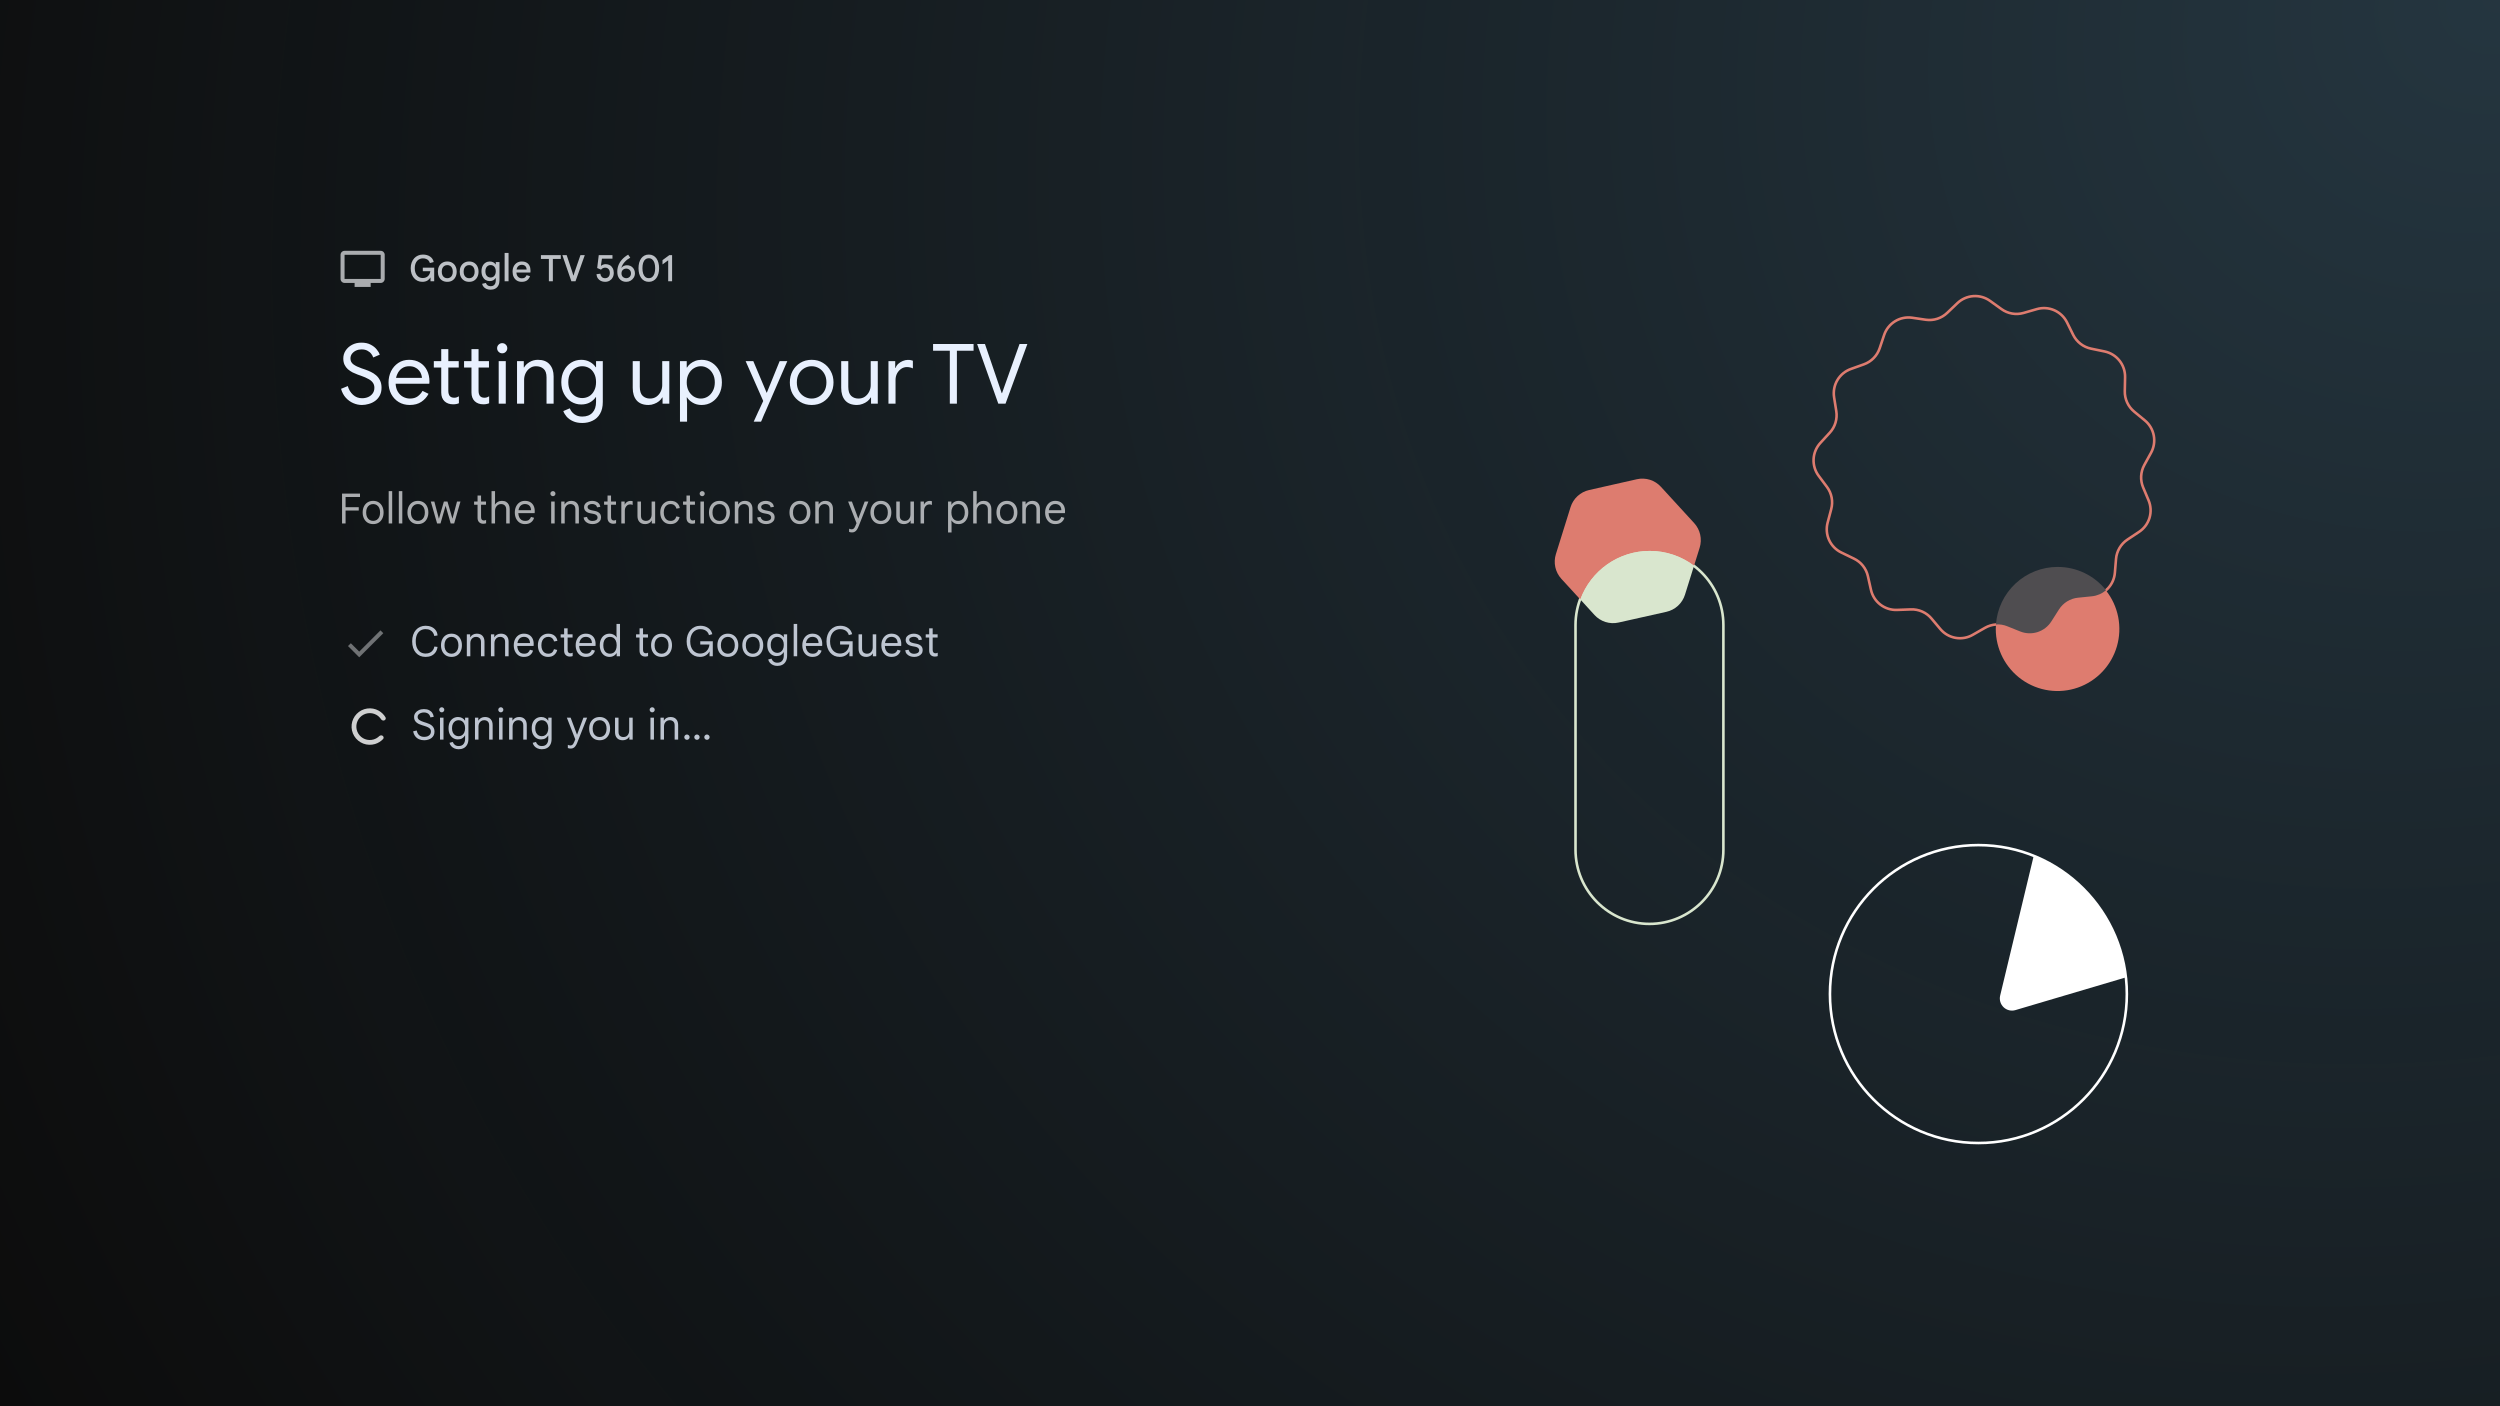
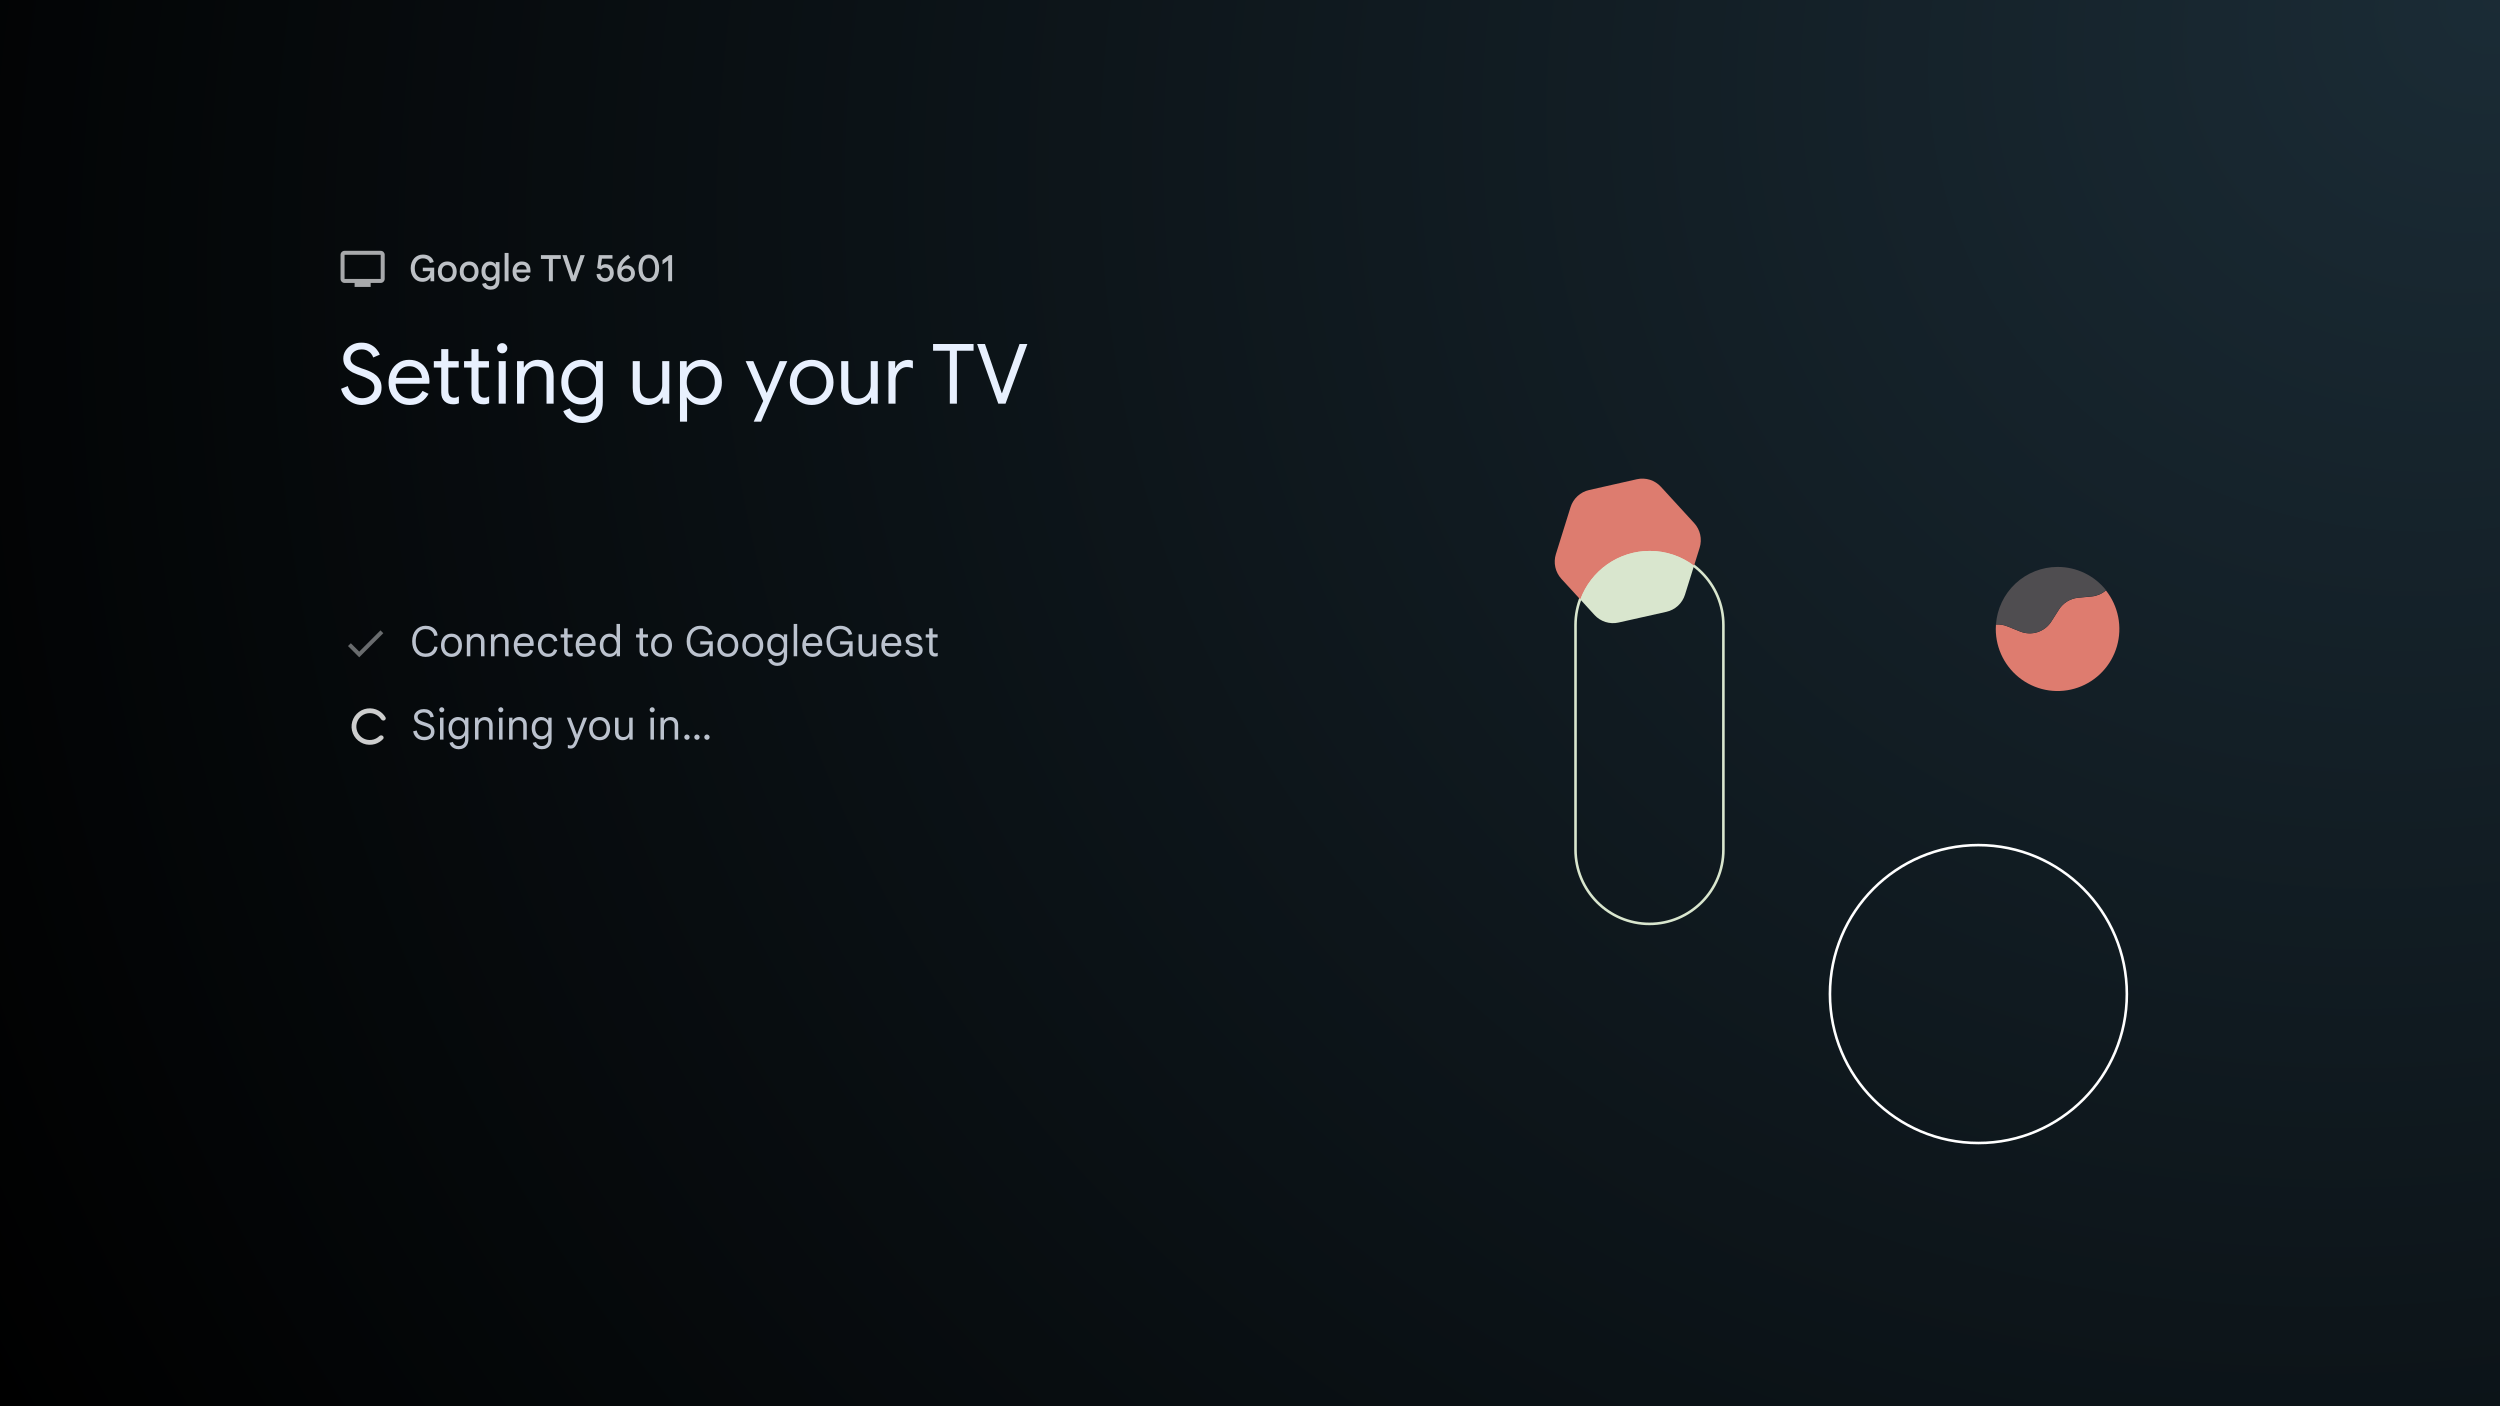
<svg xmlns="http://www.w3.org/2000/svg" width="960" height="540" viewBox="0 0 960 540" fill="none">
  <g clip-path="url(#clip0_2159_31974)">
    <rect width="960" height="540" fill="black" />
    <g filter="url(#filter0_b_2159_31974)">
-       <rect width="960" height="540" fill="white" fill-opacity="0.05" />
-     </g>
+       </g>
    <rect width="960" height="540" fill="url(#paint0_radial_2159_31974)" />
    <path d="M138.96 155.512C137.851 155.512 136.752 155.277 135.664 154.808C134.576 154.339 133.616 153.645 132.784 152.728C131.952 151.811 131.344 150.669 130.96 149.304L133.552 148.248C133.915 149.571 134.576 150.68 135.536 151.576C136.496 152.472 137.659 152.92 139.024 152.92C139.877 152.92 140.656 152.771 141.36 152.472C142.085 152.152 142.661 151.693 143.088 151.096C143.536 150.499 143.76 149.773 143.76 148.92C143.76 148.152 143.568 147.501 143.184 146.968C142.821 146.435 142.267 145.965 141.52 145.56C140.773 145.133 139.856 144.728 138.768 144.344L137.328 143.832C136.688 143.597 136.037 143.32 135.376 143C134.736 142.659 134.139 142.253 133.584 141.784C133.051 141.293 132.624 140.717 132.304 140.056C131.984 139.373 131.824 138.573 131.824 137.656C131.824 136.547 132.123 135.533 132.72 134.616C133.317 133.699 134.139 132.963 135.184 132.408C136.229 131.853 137.435 131.576 138.8 131.576C140.229 131.576 141.424 131.843 142.384 132.376C143.365 132.888 144.133 133.507 144.688 134.232C145.264 134.936 145.648 135.587 145.84 136.184L143.312 137.272C143.184 136.824 142.939 136.365 142.576 135.896C142.213 135.405 141.723 135 141.104 134.68C140.507 134.339 139.749 134.168 138.832 134.168C138.085 134.168 137.381 134.317 136.72 134.616C136.08 134.915 135.557 135.331 135.152 135.864C134.768 136.376 134.576 136.973 134.576 137.656C134.576 138.616 134.96 139.373 135.728 139.928C136.496 140.483 137.531 140.984 138.832 141.432L140.336 141.944C141.019 142.179 141.712 142.467 142.416 142.808C143.141 143.149 143.813 143.587 144.432 144.12C145.051 144.653 145.552 145.315 145.936 146.104C146.32 146.872 146.512 147.8 146.512 148.888C146.512 150.061 146.277 151.075 145.808 151.928C145.36 152.76 144.763 153.443 144.016 153.976C143.269 154.509 142.448 154.893 141.552 155.128C140.677 155.384 139.813 155.512 138.96 155.512ZM157.329 155.512C155.75 155.512 154.342 155.139 153.105 154.392C151.889 153.645 150.929 152.621 150.225 151.32C149.542 150.019 149.201 148.536 149.201 146.872C149.201 145.315 149.521 143.875 150.161 142.552C150.822 141.229 151.739 140.173 152.913 139.384C154.107 138.573 155.505 138.168 157.105 138.168C158.726 138.168 160.113 138.531 161.265 139.256C162.438 139.96 163.334 140.941 163.953 142.2C164.593 143.459 164.913 144.899 164.913 146.52C164.913 146.669 164.902 146.819 164.881 146.968C164.881 147.117 164.87 147.245 164.849 147.352H151.921C151.985 148.525 152.251 149.517 152.721 150.328C153.254 151.245 153.937 151.928 154.769 152.376C155.622 152.824 156.507 153.048 157.425 153.048C158.619 153.048 159.601 152.771 160.369 152.216C161.158 151.64 161.787 150.936 162.257 150.104L164.561 151.224C163.921 152.461 163.003 153.485 161.809 154.296C160.614 155.107 159.121 155.512 157.329 155.512ZM152.081 145.112H162.033C162.011 144.664 161.905 144.184 161.713 143.672C161.542 143.139 161.254 142.648 160.849 142.2C160.465 141.731 159.963 141.357 159.345 141.08C158.747 140.781 158.001 140.632 157.105 140.632C156.038 140.632 155.11 140.909 154.321 141.464C153.553 141.997 152.966 142.733 152.561 143.672C152.347 144.12 152.187 144.6 152.081 145.112ZM166.587 138.68H169.435V134.072H172.155V138.68H176.155V141.144H172.155V150.04C172.155 150.893 172.326 151.555 172.667 152.024C173.03 152.493 173.617 152.728 174.427 152.728C174.79 152.728 175.121 152.675 175.419 152.568C175.718 152.461 175.985 152.333 176.219 152.184V154.84C175.942 154.968 175.633 155.064 175.291 155.128C174.971 155.213 174.534 155.256 173.979 155.256C172.614 155.256 171.515 154.861 170.683 154.072C169.851 153.261 169.435 152.141 169.435 150.712V141.144H166.587V138.68ZM178.198 138.68H181.046V134.072H183.766V138.68H187.766V141.144H183.766V150.04C183.766 150.893 183.937 151.555 184.278 152.024C184.641 152.493 185.228 152.728 186.038 152.728C186.401 152.728 186.732 152.675 187.03 152.568C187.329 152.461 187.596 152.333 187.83 152.184V154.84C187.553 154.968 187.244 155.064 186.902 155.128C186.582 155.213 186.145 155.256 185.59 155.256C184.225 155.256 183.126 154.861 182.294 154.072C181.462 153.261 181.046 152.141 181.046 150.712V141.144H178.198V138.68ZM191.498 155V138.68H194.218V155H191.498ZM192.842 135.672C192.309 135.672 191.85 135.48 191.466 135.096C191.082 134.712 190.89 134.253 190.89 133.72C190.89 133.165 191.082 132.707 191.466 132.344C191.85 131.96 192.309 131.768 192.842 131.768C193.397 131.768 193.856 131.96 194.218 132.344C194.602 132.707 194.794 133.165 194.794 133.72C194.794 134.253 194.602 134.712 194.218 135.096C193.856 135.48 193.397 135.672 192.842 135.672ZM198.541 155V138.68H201.133V141.08H201.261C201.688 140.291 202.381 139.608 203.341 139.032C204.322 138.456 205.389 138.168 206.541 138.168C208.546 138.168 210.05 138.755 211.053 139.928C212.077 141.08 212.589 142.616 212.589 144.536V155H209.869V144.952C209.869 143.373 209.485 142.264 208.717 141.624C207.97 140.963 207 140.632 205.805 140.632C204.909 140.632 204.12 140.888 203.437 141.4C202.754 141.891 202.221 142.531 201.837 143.32C201.453 144.109 201.261 144.941 201.261 145.816V155H198.541ZM223.57 162.424C222.184 162.424 220.989 162.189 219.986 161.72C219.005 161.272 218.205 160.696 217.586 159.992C216.989 159.288 216.562 158.573 216.306 157.848L218.802 156.792C219.144 157.688 219.72 158.435 220.53 159.032C221.362 159.651 222.376 159.96 223.57 159.96C225.277 159.96 226.589 159.459 227.506 158.456C228.424 157.475 228.882 156.099 228.882 154.328V152.504H228.754C228.242 153.293 227.506 153.965 226.546 154.52C225.586 155.053 224.466 155.32 223.186 155.32C221.778 155.32 220.488 154.957 219.314 154.232C218.162 153.507 217.245 152.504 216.562 151.224C215.88 149.923 215.538 148.429 215.538 146.744C215.538 145.059 215.88 143.576 216.562 142.296C217.245 140.995 218.162 139.981 219.314 139.256C220.488 138.531 221.778 138.168 223.186 138.168C224.466 138.168 225.586 138.445 226.546 139C227.506 139.533 228.242 140.205 228.754 141.016H228.882V138.68H231.474V154.36C231.474 156.173 231.122 157.677 230.418 158.872C229.736 160.067 228.797 160.952 227.602 161.528C226.429 162.125 225.085 162.424 223.57 162.424ZM223.57 152.856C224.53 152.856 225.416 152.621 226.226 152.152C227.037 151.661 227.677 150.957 228.146 150.04C228.637 149.123 228.882 148.024 228.882 146.744C228.882 145.421 228.637 144.312 228.146 143.416C227.677 142.499 227.037 141.805 226.226 141.336C225.416 140.867 224.53 140.632 223.57 140.632C222.61 140.632 221.725 140.877 220.914 141.368C220.104 141.837 219.453 142.531 218.962 143.448C218.472 144.344 218.226 145.443 218.226 146.744C218.226 148.045 218.472 149.155 218.962 150.072C219.453 150.968 220.104 151.661 220.914 152.152C221.725 152.621 222.61 152.856 223.57 152.856ZM249.013 155.512C247.008 155.512 245.493 154.925 244.469 153.752C243.467 152.579 242.965 150.979 242.965 148.952V138.68H245.685V148.536C245.685 150.157 246.059 151.32 246.805 152.024C247.552 152.707 248.48 153.048 249.589 153.048C250.549 153.048 251.381 152.803 252.085 152.312C252.789 151.8 253.333 151.149 253.717 150.36C254.101 149.571 254.293 148.749 254.293 147.896V138.68H257.013V155H254.421V152.632H254.293C254.016 153.144 253.6 153.624 253.045 154.072C252.512 154.499 251.893 154.84 251.189 155.096C250.507 155.373 249.781 155.512 249.013 155.512ZM261.111 161.912V138.68H263.703V141.112H263.831C264.13 140.6 264.546 140.12 265.079 139.672C265.634 139.224 266.274 138.861 266.999 138.584C267.724 138.307 268.524 138.168 269.399 138.168C270.892 138.168 272.226 138.541 273.399 139.288C274.572 140.035 275.5 141.059 276.183 142.36C276.866 143.661 277.207 145.155 277.207 146.84C277.207 148.525 276.866 150.019 276.183 151.32C275.5 152.621 274.572 153.645 273.399 154.392C272.226 155.139 270.892 155.512 269.399 155.512C268.098 155.512 266.956 155.213 265.975 154.616C264.994 154.019 264.279 153.347 263.831 152.6H263.703L263.831 154.84V161.912H261.111ZM269.111 153.048C270.05 153.048 270.924 152.803 271.735 152.312C272.567 151.8 273.228 151.075 273.719 150.136C274.231 149.197 274.487 148.099 274.487 146.84C274.487 145.56 274.231 144.461 273.719 143.544C273.228 142.605 272.567 141.891 271.735 141.4C270.924 140.888 270.05 140.632 269.111 140.632C268.172 140.632 267.287 140.888 266.455 141.4C265.644 141.891 264.983 142.605 264.471 143.544C263.959 144.461 263.703 145.56 263.703 146.84C263.703 148.12 263.959 149.229 264.471 150.168C264.983 151.085 265.644 151.8 266.455 152.312C267.287 152.803 268.172 153.048 269.111 153.048ZM292.63 161.08C292.566 161.229 292.492 161.389 292.406 161.56C292.321 161.752 292.268 161.869 292.246 161.912H289.43C289.558 161.635 289.697 161.325 289.846 160.984C289.996 160.664 290.177 160.269 290.39 159.8C290.518 159.523 290.636 159.267 290.742 159.032C290.849 158.797 290.966 158.531 291.094 158.232C291.244 157.955 291.414 157.603 291.606 157.176L293.078 153.976L286.326 138.68H289.27L294.39 150.808H294.454L299.382 138.68H302.326L293.878 158.168C293.793 158.36 293.654 158.659 293.462 159.064C293.292 159.491 293.121 159.896 292.95 160.28C292.801 160.685 292.694 160.952 292.63 161.08ZM311.683 155.512C310.041 155.512 308.59 155.128 307.331 154.36C306.073 153.592 305.081 152.557 304.355 151.256C303.651 149.933 303.299 148.461 303.299 146.84C303.299 145.219 303.651 143.757 304.355 142.456C305.081 141.133 306.073 140.088 307.331 139.32C308.59 138.552 310.041 138.168 311.683 138.168C313.326 138.168 314.777 138.563 316.035 139.352C317.294 140.12 318.275 141.165 318.979 142.488C319.705 143.789 320.067 145.24 320.067 146.84C320.067 148.461 319.705 149.933 318.979 151.256C318.275 152.557 317.294 153.592 316.035 154.36C314.777 155.128 313.326 155.512 311.683 155.512ZM311.683 153.048C312.665 153.048 313.582 152.803 314.435 152.312C315.31 151.821 316.014 151.117 316.547 150.2C317.081 149.261 317.347 148.141 317.347 146.84C317.347 145.539 317.081 144.429 316.547 143.512C316.014 142.573 315.31 141.859 314.435 141.368C313.582 140.877 312.665 140.632 311.683 140.632C310.702 140.632 309.774 140.877 308.899 141.368C308.025 141.859 307.321 142.573 306.787 143.512C306.254 144.429 305.987 145.539 305.987 146.84C305.987 148.141 306.254 149.261 306.787 150.2C307.321 151.117 308.025 151.821 308.899 152.312C309.774 152.803 310.702 153.048 311.683 153.048ZM329.07 155.512C327.064 155.512 325.55 154.925 324.526 153.752C323.523 152.579 323.022 150.979 323.022 148.952V138.68H325.742V148.536C325.742 150.157 326.115 151.32 326.862 152.024C327.608 152.707 328.536 153.048 329.646 153.048C330.606 153.048 331.438 152.803 332.142 152.312C332.846 151.8 333.39 151.149 333.774 150.36C334.158 149.571 334.35 148.749 334.35 147.896V138.68H337.07V155H334.478V152.632H334.35C334.072 153.144 333.656 153.624 333.102 154.072C332.568 154.499 331.95 154.84 331.246 155.096C330.563 155.373 329.838 155.512 329.07 155.512ZM341.167 155V138.68H343.759V141.304H343.887C344.101 140.685 344.453 140.152 344.943 139.704C345.455 139.235 346.031 138.872 346.671 138.616C347.333 138.339 347.983 138.2 348.623 138.2C349.114 138.2 349.498 138.232 349.775 138.296C350.053 138.339 350.309 138.413 350.543 138.52V141.464C350.202 141.293 349.829 141.165 349.423 141.08C349.039 140.995 348.645 140.952 348.239 140.952C347.45 140.952 346.725 141.176 346.063 141.624C345.402 142.072 344.869 142.669 344.463 143.416C344.079 144.163 343.887 144.984 343.887 145.88V155H341.167ZM364.731 155V134.68H358.299V132.088H373.851V134.68H367.451V155H364.731ZM383.342 155L375.214 132.088H378.222L383.886 148.696L384.654 150.968H384.782L385.582 148.696L391.502 132.088H394.51L386.126 155H383.342Z" fill="#E8F0FE" />
-     <path d="M131.344 201V189.544H138.24V190.84H132.704V194.76H137.76V196.04H132.704V201H131.344ZM143.295 201.256C142.473 201.256 141.759 201.069 141.151 200.696C140.553 200.312 140.089 199.784 139.759 199.112C139.428 198.44 139.263 197.667 139.263 196.792C139.263 195.907 139.428 195.133 139.759 194.472C140.089 193.8 140.553 193.277 141.151 192.904C141.759 192.52 142.473 192.328 143.295 192.328C144.116 192.328 144.825 192.52 145.423 192.904C146.02 193.277 146.479 193.8 146.799 194.472C147.129 195.133 147.295 195.907 147.295 196.792C147.295 197.667 147.129 198.44 146.799 199.112C146.479 199.784 146.02 200.312 145.423 200.696C144.825 201.069 144.116 201.256 143.295 201.256ZM143.295 200.024C143.817 200.024 144.276 199.896 144.671 199.64C145.076 199.384 145.391 199.016 145.615 198.536C145.839 198.056 145.951 197.475 145.951 196.792C145.951 196.109 145.839 195.528 145.615 195.048C145.391 194.568 145.076 194.2 144.671 193.944C144.276 193.688 143.817 193.56 143.295 193.56C142.772 193.56 142.308 193.688 141.903 193.944C141.497 194.2 141.177 194.568 140.943 195.048C140.719 195.528 140.607 196.109 140.607 196.792C140.607 197.475 140.719 198.056 140.943 198.536C141.177 199.016 141.497 199.384 141.903 199.64C142.308 199.896 142.772 200.024 143.295 200.024ZM149.255 201V188.584H150.599V201H149.255ZM153.143 201V188.584H154.487V201H153.143ZM160.488 201.256C159.667 201.256 158.952 201.069 158.344 200.696C157.747 200.312 157.283 199.784 156.952 199.112C156.622 198.44 156.456 197.667 156.456 196.792C156.456 195.907 156.622 195.133 156.952 194.472C157.283 193.8 157.747 193.277 158.344 192.904C158.952 192.52 159.667 192.328 160.488 192.328C161.31 192.328 162.019 192.52 162.616 192.904C163.214 193.277 163.672 193.8 163.992 194.472C164.323 195.133 164.488 195.907 164.488 196.792C164.488 197.667 164.323 198.44 163.992 199.112C163.672 199.784 163.214 200.312 162.616 200.696C162.019 201.069 161.31 201.256 160.488 201.256ZM160.488 200.024C161.011 200.024 161.47 199.896 161.864 199.64C162.27 199.384 162.584 199.016 162.808 198.536C163.032 198.056 163.144 197.475 163.144 196.792C163.144 196.109 163.032 195.528 162.808 195.048C162.584 194.568 162.27 194.2 161.864 193.944C161.47 193.688 161.011 193.56 160.488 193.56C159.966 193.56 159.502 193.688 159.096 193.944C158.691 194.2 158.371 194.568 158.136 195.048C157.912 195.528 157.8 196.109 157.8 196.792C157.8 197.475 157.912 198.056 158.136 198.536C158.371 199.016 158.691 199.384 159.096 199.64C159.502 199.896 159.966 200.024 160.488 200.024ZM167.843 201L165.427 192.584H166.787L168.531 199.176H168.547L170.451 192.584H171.827L173.731 199.16H173.747L175.491 192.584H176.819L174.403 201H173.059L171.107 194.216L169.155 201H167.843ZM182.053 192.584H183.381V190.28H184.725V192.584H186.629V193.816H184.725V198.584C184.725 198.989 184.815 199.304 184.997 199.528C185.178 199.752 185.45 199.864 185.813 199.864C185.994 199.864 186.149 199.843 186.277 199.8C186.415 199.757 186.543 199.699 186.661 199.624V200.936C186.522 200.989 186.373 201.032 186.213 201.064C186.053 201.107 185.845 201.128 185.589 201.128C184.927 201.128 184.394 200.931 183.989 200.536C183.583 200.131 183.381 199.571 183.381 198.856V193.816H182.053V192.584ZM188.752 201V188.584H190.096V192.584L190.032 193.736H190.096C190.31 193.352 190.651 193.021 191.12 192.744C191.59 192.467 192.134 192.328 192.752 192.328C193.403 192.328 193.947 192.461 194.384 192.728C194.822 192.995 195.152 193.363 195.376 193.832C195.611 194.301 195.728 194.845 195.728 195.464V201H194.384V195.576C194.384 195.149 194.304 194.787 194.144 194.488C193.984 194.189 193.755 193.96 193.456 193.8C193.158 193.64 192.8 193.56 192.384 193.56C191.947 193.56 191.552 193.677 191.2 193.912C190.859 194.147 190.587 194.456 190.384 194.84C190.192 195.224 190.096 195.651 190.096 196.12V201H188.752ZM201.563 201.256C200.773 201.256 200.085 201.064 199.499 200.68C198.923 200.285 198.475 199.752 198.155 199.08C197.845 198.408 197.691 197.651 197.691 196.808C197.691 195.944 197.851 195.176 198.171 194.504C198.501 193.821 198.955 193.288 199.531 192.904C200.117 192.52 200.789 192.328 201.547 192.328C202.357 192.328 203.04 192.488 203.595 192.808C204.16 193.128 204.592 193.587 204.891 194.184C205.189 194.771 205.339 195.475 205.339 196.296C205.339 196.435 205.333 196.573 205.323 196.712C205.323 196.84 205.317 196.952 205.307 197.048H199.035C199.056 197.624 199.163 198.125 199.355 198.552C199.568 199.032 199.867 199.4 200.251 199.656C200.645 199.901 201.099 200.024 201.611 200.024C202.283 200.024 202.789 199.885 203.131 199.608C203.483 199.32 203.739 198.952 203.899 198.504L205.083 198.824C204.912 199.507 204.533 200.083 203.947 200.552C203.371 201.021 202.576 201.256 201.563 201.256ZM199.099 195.928H203.931C203.92 195.565 203.861 195.24 203.755 194.952C203.659 194.653 203.509 194.403 203.307 194.2C203.115 193.987 202.869 193.827 202.571 193.72C202.283 193.603 201.941 193.544 201.547 193.544C201.045 193.544 200.603 193.672 200.219 193.928C199.845 194.173 199.557 194.536 199.355 195.016C199.237 195.283 199.152 195.587 199.099 195.928ZM211.649 201V192.584H212.993V201H211.649ZM212.321 190.536C212.054 190.536 211.825 190.44 211.633 190.248C211.441 190.056 211.345 189.827 211.345 189.56C211.345 189.283 211.441 189.053 211.633 188.872C211.825 188.68 212.054 188.584 212.321 188.584C212.598 188.584 212.828 188.68 213.009 188.872C213.201 189.053 213.297 189.283 213.297 189.56C213.297 189.827 213.201 190.056 213.009 190.248C212.828 190.44 212.598 190.536 212.321 190.536ZM215.506 201V192.584H216.786V193.688H216.85C217.052 193.293 217.372 192.968 217.81 192.712C218.258 192.456 218.77 192.328 219.346 192.328C220.295 192.328 221.02 192.605 221.522 193.16C222.034 193.715 222.29 194.467 222.29 195.416V201H220.946V195.592C220.946 194.856 220.759 194.333 220.386 194.024C220.023 193.715 219.57 193.56 219.026 193.56C218.578 193.56 218.188 193.672 217.858 193.896C217.538 194.109 217.287 194.397 217.106 194.76C216.935 195.112 216.85 195.507 216.85 195.944V201H215.506ZM227.538 201.256C226.962 201.256 226.423 201.16 225.922 200.968C225.421 200.765 225.005 200.477 224.674 200.104C224.354 199.72 224.162 199.256 224.098 198.712L225.394 198.488C225.479 198.915 225.703 199.283 226.066 199.592C226.429 199.901 226.919 200.056 227.538 200.056C228.071 200.056 228.525 199.944 228.898 199.72C229.271 199.485 229.458 199.155 229.458 198.728C229.458 198.472 229.394 198.253 229.266 198.072C229.138 197.88 228.946 197.72 228.69 197.592C228.445 197.464 228.13 197.368 227.746 197.304L226.706 197.112C226.237 197.027 225.815 196.883 225.442 196.68C225.079 196.477 224.791 196.216 224.578 195.896C224.375 195.565 224.274 195.171 224.274 194.712C224.274 194.232 224.413 193.816 224.69 193.464C224.978 193.101 225.357 192.824 225.826 192.632C226.306 192.429 226.829 192.328 227.394 192.328C227.906 192.328 228.381 192.408 228.818 192.568C229.266 192.717 229.639 192.963 229.938 193.304C230.247 193.635 230.439 194.077 230.514 194.632L229.266 194.824C229.159 194.355 228.93 194.024 228.578 193.832C228.237 193.629 227.842 193.528 227.394 193.528C226.903 193.528 226.487 193.635 226.146 193.848C225.805 194.051 225.634 194.333 225.634 194.696C225.634 195.016 225.762 195.277 226.018 195.48C226.274 195.683 226.679 195.843 227.234 195.96L228.418 196.2C229.175 196.349 229.762 196.627 230.178 197.032C230.594 197.427 230.802 197.976 230.802 198.68C230.802 199.203 230.658 199.656 230.37 200.04C230.082 200.424 229.693 200.723 229.202 200.936C228.711 201.149 228.157 201.256 227.538 201.256ZM231.968 192.584H233.296V190.28H234.64V192.584H236.544V193.816H234.64V198.584C234.64 198.989 234.731 199.304 234.912 199.528C235.094 199.752 235.366 199.864 235.728 199.864C235.91 199.864 236.064 199.843 236.192 199.8C236.331 199.757 236.459 199.699 236.576 199.624V200.936C236.438 200.989 236.288 201.032 236.128 201.064C235.968 201.107 235.76 201.128 235.504 201.128C234.843 201.128 234.31 200.931 233.904 200.536C233.499 200.131 233.296 199.571 233.296 198.856V193.816H231.968V192.584ZM238.59 201V192.584H239.87V193.752H239.934C240.041 193.475 240.206 193.229 240.43 193.016C240.654 192.803 240.91 192.637 241.198 192.52C241.497 192.403 241.801 192.344 242.11 192.344C242.313 192.344 242.478 192.355 242.606 192.376C242.734 192.397 242.846 192.429 242.942 192.472V193.896C242.793 193.821 242.633 193.768 242.462 193.736C242.291 193.704 242.115 193.688 241.934 193.688C241.561 193.688 241.219 193.795 240.91 194.008C240.611 194.221 240.371 194.509 240.19 194.872C240.019 195.224 239.934 195.613 239.934 196.04V201H238.59ZM247.732 201.256C246.794 201.256 246.068 200.979 245.556 200.424C245.044 199.869 244.788 199.117 244.788 198.168V192.584H246.132V197.992C246.132 198.728 246.314 199.251 246.676 199.56C247.05 199.869 247.508 200.024 248.052 200.024C248.511 200.024 248.9 199.917 249.22 199.704C249.54 199.48 249.786 199.187 249.956 198.824C250.138 198.461 250.228 198.067 250.228 197.64V192.584H251.572V201H250.292V199.896H250.228C250.1 200.152 249.914 200.387 249.668 200.6C249.423 200.803 249.135 200.963 248.804 201.08C248.474 201.197 248.116 201.256 247.732 201.256ZM257.461 201.256C256.671 201.256 255.983 201.075 255.397 200.712C254.81 200.339 254.351 199.816 254.021 199.144C253.701 198.472 253.541 197.688 253.541 196.792C253.541 195.885 253.711 195.101 254.053 194.44C254.394 193.768 254.863 193.251 255.461 192.888C256.058 192.515 256.741 192.328 257.509 192.328C258.522 192.328 259.333 192.589 259.941 193.112C260.549 193.624 260.911 194.285 261.029 195.096L259.733 195.32C259.626 194.808 259.381 194.387 258.997 194.056C258.623 193.725 258.122 193.56 257.493 193.56C256.981 193.56 256.527 193.688 256.133 193.944C255.749 194.189 255.445 194.552 255.221 195.032C254.997 195.512 254.885 196.099 254.885 196.792C254.885 197.475 254.997 198.061 255.221 198.552C255.445 199.032 255.749 199.4 256.133 199.656C256.527 199.901 256.981 200.024 257.493 200.024C258.09 200.024 258.57 199.88 258.933 199.592C259.295 199.293 259.562 198.856 259.733 198.28L260.965 198.584C260.773 199.384 260.378 200.029 259.781 200.52C259.194 201.011 258.421 201.256 257.461 201.256ZM262.284 192.584H263.612V190.28H264.956V192.584H266.86V193.816H264.956V198.584C264.956 198.989 265.047 199.304 265.228 199.528C265.409 199.752 265.681 199.864 266.044 199.864C266.225 199.864 266.38 199.843 266.508 199.8C266.647 199.757 266.775 199.699 266.892 199.624V200.936C266.753 200.989 266.604 201.032 266.444 201.064C266.284 201.107 266.076 201.128 265.82 201.128C265.159 201.128 264.625 200.931 264.22 200.536C263.815 200.131 263.612 199.571 263.612 198.856V193.816H262.284V192.584ZM268.968 201V192.584H270.312V201H268.968ZM269.64 190.536C269.373 190.536 269.144 190.44 268.952 190.248C268.76 190.056 268.664 189.827 268.664 189.56C268.664 189.283 268.76 189.053 268.952 188.872C269.144 188.68 269.373 188.584 269.64 188.584C269.917 188.584 270.146 188.68 270.328 188.872C270.52 189.053 270.616 189.283 270.616 189.56C270.616 189.827 270.52 190.056 270.328 190.248C270.146 190.44 269.917 190.536 269.64 190.536ZM276.282 201.256C275.461 201.256 274.746 201.069 274.138 200.696C273.541 200.312 273.077 199.784 272.746 199.112C272.415 198.44 272.25 197.667 272.25 196.792C272.25 195.907 272.415 195.133 272.746 194.472C273.077 193.8 273.541 193.277 274.138 192.904C274.746 192.52 275.461 192.328 276.282 192.328C277.103 192.328 277.813 192.52 278.41 192.904C279.007 193.277 279.466 193.8 279.786 194.472C280.117 195.133 280.282 195.907 280.282 196.792C280.282 197.667 280.117 198.44 279.786 199.112C279.466 199.784 279.007 200.312 278.41 200.696C277.813 201.069 277.103 201.256 276.282 201.256ZM276.282 200.024C276.805 200.024 277.263 199.896 277.658 199.64C278.063 199.384 278.378 199.016 278.602 198.536C278.826 198.056 278.938 197.475 278.938 196.792C278.938 196.109 278.826 195.528 278.602 195.048C278.378 194.568 278.063 194.2 277.658 193.944C277.263 193.688 276.805 193.56 276.282 193.56C275.759 193.56 275.295 193.688 274.89 193.944C274.485 194.2 274.165 194.568 273.93 195.048C273.706 195.528 273.594 196.109 273.594 196.792C273.594 197.475 273.706 198.056 273.93 198.536C274.165 199.016 274.485 199.384 274.89 199.64C275.295 199.896 275.759 200.024 276.282 200.024ZM282.165 201V192.584H283.445V193.688H283.509C283.712 193.293 284.032 192.968 284.469 192.712C284.917 192.456 285.429 192.328 286.005 192.328C286.954 192.328 287.68 192.605 288.181 193.16C288.693 193.715 288.949 194.467 288.949 195.416V201H287.605V195.592C287.605 194.856 287.418 194.333 287.045 194.024C286.682 193.715 286.229 193.56 285.685 193.56C285.237 193.56 284.848 193.672 284.517 193.896C284.197 194.109 283.946 194.397 283.765 194.76C283.594 195.112 283.509 195.507 283.509 195.944V201H282.165ZM294.197 201.256C293.621 201.256 293.083 201.16 292.581 200.968C292.08 200.765 291.664 200.477 291.333 200.104C291.013 199.72 290.821 199.256 290.757 198.712L292.053 198.488C292.139 198.915 292.363 199.283 292.725 199.592C293.088 199.901 293.579 200.056 294.197 200.056C294.731 200.056 295.184 199.944 295.557 199.72C295.931 199.485 296.117 199.155 296.117 198.728C296.117 198.472 296.053 198.253 295.925 198.072C295.797 197.88 295.605 197.72 295.349 197.592C295.104 197.464 294.789 197.368 294.405 197.304L293.365 197.112C292.896 197.027 292.475 196.883 292.101 196.68C291.739 196.477 291.451 196.216 291.237 195.896C291.035 195.565 290.933 195.171 290.933 194.712C290.933 194.232 291.072 193.816 291.349 193.464C291.637 193.101 292.016 192.824 292.485 192.632C292.965 192.429 293.488 192.328 294.053 192.328C294.565 192.328 295.04 192.408 295.477 192.568C295.925 192.717 296.299 192.963 296.597 193.304C296.907 193.635 297.099 194.077 297.173 194.632L295.925 194.824C295.819 194.355 295.589 194.024 295.237 193.832C294.896 193.629 294.501 193.528 294.053 193.528C293.563 193.528 293.147 193.635 292.805 193.848C292.464 194.051 292.293 194.333 292.293 194.696C292.293 195.016 292.421 195.277 292.677 195.48C292.933 195.683 293.339 195.843 293.893 195.96L295.077 196.2C295.835 196.349 296.421 196.627 296.837 197.032C297.253 197.427 297.461 197.976 297.461 198.68C297.461 199.203 297.317 199.656 297.029 200.04C296.741 200.424 296.352 200.723 295.861 200.936C295.371 201.149 294.816 201.256 294.197 201.256ZM307.192 201.256C306.37 201.256 305.656 201.069 305.048 200.696C304.45 200.312 303.986 199.784 303.656 199.112C303.325 198.44 303.16 197.667 303.16 196.792C303.16 195.907 303.325 195.133 303.656 194.472C303.986 193.8 304.45 193.277 305.048 192.904C305.656 192.52 306.37 192.328 307.192 192.328C308.013 192.328 308.722 192.52 309.32 192.904C309.917 193.277 310.376 193.8 310.696 194.472C311.026 195.133 311.192 195.907 311.192 196.792C311.192 197.667 311.026 198.44 310.696 199.112C310.376 199.784 309.917 200.312 309.32 200.696C308.722 201.069 308.013 201.256 307.192 201.256ZM307.192 200.024C307.714 200.024 308.173 199.896 308.568 199.64C308.973 199.384 309.288 199.016 309.512 198.536C309.736 198.056 309.848 197.475 309.848 196.792C309.848 196.109 309.736 195.528 309.512 195.048C309.288 194.568 308.973 194.2 308.568 193.944C308.173 193.688 307.714 193.56 307.192 193.56C306.669 193.56 306.205 193.688 305.8 193.944C305.394 194.2 305.074 194.568 304.84 195.048C304.616 195.528 304.504 196.109 304.504 196.792C304.504 197.475 304.616 198.056 304.84 198.536C305.074 199.016 305.394 199.384 305.8 199.64C306.205 199.896 306.669 200.024 307.192 200.024ZM313.074 201V192.584H314.354V193.688H314.418C314.621 193.293 314.941 192.968 315.378 192.712C315.826 192.456 316.338 192.328 316.914 192.328C317.864 192.328 318.589 192.605 319.09 193.16C319.602 193.715 319.858 194.467 319.858 195.416V201H318.514V195.592C318.514 194.856 318.328 194.333 317.954 194.024C317.592 193.715 317.138 193.56 316.594 193.56C316.146 193.56 315.757 193.672 315.426 193.896C315.106 194.109 314.856 194.397 314.674 194.76C314.504 195.112 314.418 195.507 314.418 195.944V201H313.074ZM327.19 204.456C326.988 204.456 326.79 204.44 326.598 204.408C326.417 204.376 326.236 204.323 326.054 204.248V203C326.129 203.043 326.246 203.096 326.406 203.16C326.577 203.224 326.774 203.256 326.998 203.256C327.233 203.256 327.436 203.208 327.606 203.112C327.788 203.027 327.953 202.877 328.102 202.664C328.252 202.451 328.401 202.157 328.55 201.784L328.902 200.888L325.67 192.584H327.126L329.574 199.128H329.59L332.038 192.584H333.462L329.702 202.12C329.489 202.675 329.254 203.123 328.998 203.464C328.753 203.816 328.481 204.067 328.182 204.216C327.894 204.376 327.564 204.456 327.19 204.456ZM338.273 201.256C337.451 201.256 336.737 201.069 336.129 200.696C335.531 200.312 335.067 199.784 334.737 199.112C334.406 198.44 334.241 197.667 334.241 196.792C334.241 195.907 334.406 195.133 334.737 194.472C335.067 193.8 335.531 193.277 336.129 192.904C336.737 192.52 337.451 192.328 338.273 192.328C339.094 192.328 339.803 192.52 340.401 192.904C340.998 193.277 341.457 193.8 341.777 194.472C342.107 195.133 342.273 195.907 342.273 196.792C342.273 197.667 342.107 198.44 341.777 199.112C341.457 199.784 340.998 200.312 340.401 200.696C339.803 201.069 339.094 201.256 338.273 201.256ZM338.273 200.024C338.795 200.024 339.254 199.896 339.649 199.64C340.054 199.384 340.369 199.016 340.593 198.536C340.817 198.056 340.929 197.475 340.929 196.792C340.929 196.109 340.817 195.528 340.593 195.048C340.369 194.568 340.054 194.2 339.649 193.944C339.254 193.688 338.795 193.56 338.273 193.56C337.75 193.56 337.286 193.688 336.881 193.944C336.475 194.2 336.155 194.568 335.921 195.048C335.697 195.528 335.585 196.109 335.585 196.792C335.585 197.475 335.697 198.056 335.921 198.536C336.155 199.016 336.475 199.384 336.881 199.64C337.286 199.896 337.75 200.024 338.273 200.024ZM347.114 201.256C346.175 201.256 345.45 200.979 344.938 200.424C344.426 199.869 344.17 199.117 344.17 198.168V192.584H345.514V197.992C345.514 198.728 345.695 199.251 346.058 199.56C346.431 199.869 346.89 200.024 347.434 200.024C347.892 200.024 348.282 199.917 348.602 199.704C348.922 199.48 349.167 199.187 349.338 198.824C349.519 198.461 349.61 198.067 349.61 197.64V192.584H350.954V201H349.674V199.896H349.61C349.482 200.152 349.295 200.387 349.05 200.6C348.804 200.803 348.516 200.963 348.186 201.08C347.855 201.197 347.498 201.256 347.114 201.256ZM353.496 201V192.584H354.776V193.752H354.84C354.947 193.475 355.112 193.229 355.336 193.016C355.56 192.803 355.816 192.637 356.104 192.52C356.403 192.403 356.707 192.344 357.016 192.344C357.219 192.344 357.384 192.355 357.512 192.376C357.64 192.397 357.752 192.429 357.848 192.472V193.896C357.699 193.821 357.539 193.768 357.368 193.736C357.197 193.704 357.021 193.688 356.84 193.688C356.467 193.688 356.125 193.795 355.816 194.008C355.517 194.221 355.277 194.509 355.096 194.872C354.925 195.224 354.84 195.613 354.84 196.04V201H353.496ZM364.052 204.456V192.584H365.332V193.816H365.396C365.546 193.549 365.748 193.304 366.004 193.08C366.271 192.856 366.58 192.675 366.932 192.536C367.295 192.397 367.674 192.328 368.068 192.328C368.826 192.328 369.487 192.515 370.052 192.888C370.618 193.261 371.055 193.784 371.364 194.456C371.674 195.128 371.828 195.907 371.828 196.792C371.828 197.677 371.668 198.456 371.348 199.128C371.039 199.8 370.602 200.323 370.036 200.696C369.482 201.069 368.826 201.256 368.068 201.256C367.418 201.256 366.863 201.123 366.404 200.856C365.946 200.579 365.61 200.259 365.396 199.896H365.332L365.396 201V204.456H364.052ZM367.924 200.024C368.426 200.024 368.868 199.901 369.252 199.656C369.636 199.411 369.935 199.048 370.148 198.568C370.372 198.077 370.484 197.485 370.484 196.792C370.484 196.088 370.372 195.496 370.148 195.016C369.935 194.536 369.636 194.173 369.252 193.928C368.868 193.683 368.426 193.56 367.924 193.56C367.423 193.56 366.975 193.683 366.58 193.928C366.196 194.173 365.892 194.536 365.668 195.016C365.444 195.496 365.332 196.088 365.332 196.792C365.332 197.485 365.444 198.077 365.668 198.568C365.892 199.048 366.196 199.411 366.58 199.656C366.975 199.901 367.423 200.024 367.924 200.024ZM373.706 201V188.584H375.05V192.584L374.986 193.736H375.05C375.263 193.352 375.604 193.021 376.074 192.744C376.543 192.467 377.087 192.328 377.706 192.328C378.356 192.328 378.9 192.461 379.338 192.728C379.775 192.995 380.106 193.363 380.33 193.832C380.564 194.301 380.682 194.845 380.682 195.464V201H379.338V195.576C379.338 195.149 379.258 194.787 379.098 194.488C378.938 194.189 378.708 193.96 378.41 193.8C378.111 193.64 377.754 193.56 377.338 193.56C376.9 193.56 376.506 193.677 376.154 193.912C375.812 194.147 375.54 194.456 375.338 194.84C375.146 195.224 375.05 195.651 375.05 196.12V201H373.706ZM386.676 201.256C385.855 201.256 385.14 201.069 384.532 200.696C383.935 200.312 383.471 199.784 383.14 199.112C382.809 198.44 382.644 197.667 382.644 196.792C382.644 195.907 382.809 195.133 383.14 194.472C383.471 193.8 383.935 193.277 384.532 192.904C385.14 192.52 385.855 192.328 386.676 192.328C387.497 192.328 388.207 192.52 388.804 192.904C389.401 193.277 389.86 193.8 390.18 194.472C390.511 195.133 390.676 195.907 390.676 196.792C390.676 197.667 390.511 198.44 390.18 199.112C389.86 199.784 389.401 200.312 388.804 200.696C388.207 201.069 387.497 201.256 386.676 201.256ZM386.676 200.024C387.199 200.024 387.657 199.896 388.052 199.64C388.457 199.384 388.772 199.016 388.996 198.536C389.22 198.056 389.332 197.475 389.332 196.792C389.332 196.109 389.22 195.528 388.996 195.048C388.772 194.568 388.457 194.2 388.052 193.944C387.657 193.688 387.199 193.56 386.676 193.56C386.153 193.56 385.689 193.688 385.284 193.944C384.879 194.2 384.559 194.568 384.324 195.048C384.1 195.528 383.988 196.109 383.988 196.792C383.988 197.475 384.1 198.056 384.324 198.536C384.559 199.016 384.879 199.384 385.284 199.64C385.689 199.896 386.153 200.024 386.676 200.024ZM392.559 201V192.584H393.839V193.688H393.903C394.105 193.293 394.425 192.968 394.863 192.712C395.311 192.456 395.823 192.328 396.399 192.328C397.348 192.328 398.073 192.605 398.575 193.16C399.087 193.715 399.343 194.467 399.343 195.416V201H397.999V195.592C397.999 194.856 397.812 194.333 397.439 194.024C397.076 193.715 396.623 193.56 396.079 193.56C395.631 193.56 395.241 193.672 394.911 193.896C394.591 194.109 394.34 194.397 394.159 194.76C393.988 195.112 393.903 195.507 393.903 195.944V201H392.559ZM405.197 201.256C404.408 201.256 403.72 201.064 403.133 200.68C402.557 200.285 402.109 199.752 401.789 199.08C401.48 198.408 401.325 197.651 401.325 196.808C401.325 195.944 401.485 195.176 401.805 194.504C402.136 193.821 402.589 193.288 403.165 192.904C403.752 192.52 404.424 192.328 405.181 192.328C405.992 192.328 406.674 192.488 407.229 192.808C407.794 193.128 408.226 193.587 408.525 194.184C408.824 194.771 408.973 195.475 408.973 196.296C408.973 196.435 408.968 196.573 408.957 196.712C408.957 196.84 408.952 196.952 408.941 197.048H402.669C402.69 197.624 402.797 198.125 402.989 198.552C403.202 199.032 403.501 199.4 403.885 199.656C404.28 199.901 404.733 200.024 405.245 200.024C405.917 200.024 406.424 199.885 406.765 199.608C407.117 199.32 407.373 198.952 407.533 198.504L408.717 198.824C408.546 199.507 408.168 200.083 407.581 200.552C407.005 201.021 406.21 201.256 405.197 201.256ZM402.733 195.928H407.565C407.554 195.565 407.496 195.24 407.389 194.952C407.293 194.653 407.144 194.403 406.941 194.2C406.749 193.987 406.504 193.827 406.205 193.72C405.917 193.603 405.576 193.544 405.181 193.544C404.68 193.544 404.237 193.672 403.853 193.928C403.48 194.173 403.192 194.536 402.989 195.016C402.872 195.283 402.786 195.587 402.733 195.928Z" fill="#E8EAED" fill-opacity="0.71" />
    <g opacity="0.8">
      <path d="M137.939 250.215L134.724 247L133.629 248.087L137.939 252.397L147.19 243.145L146.103 242.058L137.939 250.215Z" fill="#E8EAED" fill-opacity="0.55" />
      <path d="M163.423 252.256C162.655 252.256 161.957 252.123 161.327 251.856C160.698 251.579 160.154 251.179 159.695 250.656C159.237 250.133 158.885 249.504 158.639 248.768C158.394 248.032 158.271 247.2 158.271 246.272C158.271 245.344 158.399 244.512 158.655 243.776C158.911 243.029 159.269 242.4 159.727 241.888C160.197 241.365 160.746 240.971 161.375 240.704C162.005 240.427 162.687 240.288 163.423 240.288C164.245 240.288 164.991 240.432 165.663 240.72C166.335 241.008 166.879 241.429 167.295 241.984C167.722 242.539 167.962 243.216 168.015 244.016L166.751 244.208C166.687 243.749 166.522 243.323 166.255 242.928C165.989 242.523 165.621 242.197 165.151 241.952C164.693 241.707 164.117 241.584 163.423 241.584C162.698 241.584 162.047 241.76 161.471 242.112C160.906 242.464 160.458 242.987 160.127 243.68C159.807 244.373 159.647 245.237 159.647 246.272C159.647 247.296 159.813 248.155 160.143 248.848C160.474 249.541 160.922 250.069 161.487 250.432C162.063 250.784 162.709 250.96 163.423 250.96C164.085 250.96 164.65 250.843 165.119 250.608C165.589 250.373 165.962 250.053 166.239 249.648C166.527 249.243 166.714 248.784 166.799 248.272L168.015 248.416C167.909 249.237 167.647 249.936 167.231 250.512C166.815 251.088 166.282 251.525 165.631 251.824C164.981 252.112 164.245 252.256 163.423 252.256ZM173.376 252.256C172.555 252.256 171.84 252.069 171.232 251.696C170.635 251.312 170.171 250.784 169.84 250.112C169.51 249.44 169.344 248.667 169.344 247.792C169.344 246.907 169.51 246.133 169.84 245.472C170.171 244.8 170.635 244.277 171.232 243.904C171.84 243.52 172.555 243.328 173.376 243.328C174.198 243.328 174.907 243.52 175.504 243.904C176.102 244.277 176.56 244.8 176.88 245.472C177.211 246.133 177.376 246.907 177.376 247.792C177.376 248.667 177.211 249.44 176.88 250.112C176.56 250.784 176.102 251.312 175.504 251.696C174.907 252.069 174.198 252.256 173.376 252.256ZM173.376 251.024C173.899 251.024 174.358 250.896 174.752 250.64C175.158 250.384 175.472 250.016 175.696 249.536C175.92 249.056 176.032 248.475 176.032 247.792C176.032 247.109 175.92 246.528 175.696 246.048C175.472 245.568 175.158 245.2 174.752 244.944C174.358 244.688 173.899 244.56 173.376 244.56C172.854 244.56 172.39 244.688 171.984 244.944C171.579 245.2 171.259 245.568 171.024 246.048C170.8 246.528 170.688 247.109 170.688 247.792C170.688 248.475 170.8 249.056 171.024 249.536C171.259 250.016 171.579 250.384 171.984 250.64C172.39 250.896 172.854 251.024 173.376 251.024ZM179.259 252V243.584H180.539V244.688H180.603C180.806 244.293 181.126 243.968 181.563 243.712C182.011 243.456 182.523 243.328 183.099 243.328C184.048 243.328 184.774 243.605 185.275 244.16C185.787 244.715 186.043 245.467 186.043 246.416V252H184.699V246.592C184.699 245.856 184.512 245.333 184.139 245.024C183.776 244.715 183.323 244.56 182.779 244.56C182.331 244.56 181.942 244.672 181.611 244.896C181.291 245.109 181.04 245.397 180.859 245.76C180.688 246.112 180.603 246.507 180.603 246.944V252H179.259ZM188.521 252V243.584H189.801V244.688H189.865C190.068 244.293 190.388 243.968 190.825 243.712C191.273 243.456 191.785 243.328 192.361 243.328C193.311 243.328 194.036 243.605 194.537 244.16C195.049 244.715 195.305 245.467 195.305 246.416V252H193.961V246.592C193.961 245.856 193.775 245.333 193.401 245.024C193.039 244.715 192.585 244.56 192.041 244.56C191.593 244.56 191.204 244.672 190.873 244.896C190.553 245.109 190.303 245.397 190.121 245.76C189.951 246.112 189.865 246.507 189.865 246.944V252H188.521ZM201.16 252.256C200.371 252.256 199.683 252.064 199.096 251.68C198.52 251.285 198.072 250.752 197.752 250.08C197.443 249.408 197.288 248.651 197.288 247.808C197.288 246.944 197.448 246.176 197.768 245.504C198.099 244.821 198.552 244.288 199.128 243.904C199.715 243.52 200.387 243.328 201.144 243.328C201.955 243.328 202.637 243.488 203.192 243.808C203.757 244.128 204.189 244.587 204.488 245.184C204.787 245.771 204.936 246.475 204.936 247.296C204.936 247.435 204.931 247.573 204.92 247.712C204.92 247.84 204.915 247.952 204.904 248.048H198.632C198.653 248.624 198.76 249.125 198.952 249.552C199.165 250.032 199.464 250.4 199.848 250.656C200.243 250.901 200.696 251.024 201.208 251.024C201.88 251.024 202.387 250.885 202.728 250.608C203.08 250.32 203.336 249.952 203.496 249.504L204.68 249.824C204.509 250.507 204.131 251.083 203.544 251.552C202.968 252.021 202.173 252.256 201.16 252.256ZM198.696 246.928H203.528C203.517 246.565 203.459 246.24 203.352 245.952C203.256 245.653 203.107 245.403 202.904 245.2C202.712 244.987 202.467 244.827 202.168 244.72C201.88 244.603 201.539 244.544 201.144 244.544C200.643 244.544 200.2 244.672 199.816 244.928C199.443 245.173 199.155 245.536 198.952 246.016C198.835 246.283 198.749 246.587 198.696 246.928ZM210.47 252.256C209.681 252.256 208.993 252.075 208.406 251.712C207.82 251.339 207.361 250.816 207.03 250.144C206.71 249.472 206.55 248.688 206.55 247.792C206.55 246.885 206.721 246.101 207.062 245.44C207.404 244.768 207.873 244.251 208.47 243.888C209.068 243.515 209.75 243.328 210.518 243.328C211.532 243.328 212.342 243.589 212.95 244.112C213.558 244.624 213.921 245.285 214.038 246.096L212.742 246.32C212.636 245.808 212.39 245.387 212.006 245.056C211.633 244.725 211.132 244.56 210.502 244.56C209.99 244.56 209.537 244.688 209.142 244.944C208.758 245.189 208.454 245.552 208.23 246.032C208.006 246.512 207.894 247.099 207.894 247.792C207.894 248.475 208.006 249.061 208.23 249.552C208.454 250.032 208.758 250.4 209.142 250.656C209.537 250.901 209.99 251.024 210.502 251.024C211.1 251.024 211.58 250.88 211.942 250.592C212.305 250.293 212.572 249.856 212.742 249.28L213.974 249.584C213.782 250.384 213.388 251.029 212.79 251.52C212.204 252.011 211.43 252.256 210.47 252.256ZM215.294 243.584H216.622V241.28H217.966V243.584H219.87V244.816H217.966V249.584C217.966 249.989 218.056 250.304 218.238 250.528C218.419 250.752 218.691 250.864 219.054 250.864C219.235 250.864 219.39 250.843 219.518 250.8C219.656 250.757 219.784 250.699 219.902 250.624V251.936C219.763 251.989 219.614 252.032 219.454 252.064C219.294 252.107 219.086 252.128 218.83 252.128C218.168 252.128 217.635 251.931 217.23 251.536C216.824 251.131 216.622 250.571 216.622 249.856V244.816H215.294V243.584ZM224.932 252.256C224.142 252.256 223.454 252.064 222.868 251.68C222.292 251.285 221.844 250.752 221.524 250.08C221.214 249.408 221.06 248.651 221.06 247.808C221.06 246.944 221.22 246.176 221.54 245.504C221.87 244.821 222.324 244.288 222.9 243.904C223.486 243.52 224.158 243.328 224.916 243.328C225.726 243.328 226.409 243.488 226.964 243.808C227.529 244.128 227.961 244.587 228.26 245.184C228.558 245.771 228.708 246.475 228.708 247.296C228.708 247.435 228.702 247.573 228.692 247.712C228.692 247.84 228.686 247.952 228.676 248.048H222.404C222.425 248.624 222.532 249.125 222.724 249.552C222.937 250.032 223.236 250.4 223.62 250.656C224.014 250.901 224.468 251.024 224.98 251.024C225.652 251.024 226.158 250.885 226.5 250.608C226.852 250.32 227.108 249.952 227.268 249.504L228.452 249.824C228.281 250.507 227.902 251.083 227.316 251.552C226.74 252.021 225.945 252.256 224.932 252.256ZM222.468 246.928H227.3C227.289 246.565 227.23 246.24 227.124 245.952C227.028 245.653 226.878 245.403 226.676 245.2C226.484 244.987 226.238 244.827 225.94 244.72C225.652 244.603 225.31 244.544 224.916 244.544C224.414 244.544 223.972 244.672 223.588 244.928C223.214 245.173 222.926 245.536 222.724 246.016C222.606 246.283 222.521 246.587 222.468 246.928ZM234.082 252.256C233.325 252.256 232.664 252.069 232.098 251.696C231.533 251.312 231.096 250.784 230.786 250.112C230.477 249.44 230.322 248.667 230.322 247.792C230.322 246.907 230.477 246.133 230.786 245.472C231.096 244.8 231.528 244.277 232.082 243.904C232.648 243.52 233.309 243.328 234.066 243.328C234.493 243.328 234.882 243.397 235.234 243.536C235.586 243.664 235.89 243.835 236.146 244.048C236.402 244.261 236.6 244.491 236.738 244.736H236.802L236.738 243.584V239.584H238.082V252H236.802V250.816H236.738C236.6 251.061 236.402 251.296 236.146 251.52C235.89 251.744 235.586 251.92 235.234 252.048C234.893 252.187 234.509 252.256 234.082 252.256ZM234.226 251.024C234.738 251.024 235.186 250.901 235.57 250.656C235.954 250.411 236.253 250.048 236.466 249.568C236.69 249.077 236.802 248.485 236.802 247.792C236.802 247.088 236.69 246.496 236.466 246.016C236.253 245.536 235.954 245.173 235.57 244.928C235.186 244.683 234.738 244.56 234.226 244.56C233.725 244.56 233.277 244.683 232.882 244.928C232.498 245.173 232.2 245.536 231.986 246.016C231.773 246.496 231.666 247.088 231.666 247.792C231.666 248.485 231.773 249.077 231.986 249.568C232.2 250.048 232.498 250.411 232.882 250.656C233.277 250.901 233.725 251.024 234.226 251.024ZM244.25 243.584H245.578V241.28H246.922V243.584H248.826V244.816H246.922V249.584C246.922 249.989 247.012 250.304 247.194 250.528C247.375 250.752 247.647 250.864 248.01 250.864C248.191 250.864 248.346 250.843 248.474 250.8C248.612 250.757 248.74 250.699 248.858 250.624V251.936C248.719 251.989 248.57 252.032 248.41 252.064C248.25 252.107 248.042 252.128 247.786 252.128C247.124 252.128 246.591 251.931 246.186 251.536C245.78 251.131 245.578 250.571 245.578 249.856V244.816H244.25V243.584ZM254.048 252.256C253.227 252.256 252.512 252.069 251.904 251.696C251.307 251.312 250.843 250.784 250.512 250.112C250.181 249.44 250.016 248.667 250.016 247.792C250.016 246.907 250.181 246.133 250.512 245.472C250.843 244.8 251.307 244.277 251.904 243.904C252.512 243.52 253.227 243.328 254.048 243.328C254.869 243.328 255.579 243.52 256.176 243.904C256.773 244.277 257.232 244.8 257.552 245.472C257.883 246.133 258.048 246.907 258.048 247.792C258.048 248.667 257.883 249.44 257.552 250.112C257.232 250.784 256.773 251.312 256.176 251.696C255.579 252.069 254.869 252.256 254.048 252.256ZM254.048 251.024C254.571 251.024 255.029 250.896 255.424 250.64C255.829 250.384 256.144 250.016 256.368 249.536C256.592 249.056 256.704 248.475 256.704 247.792C256.704 247.109 256.592 246.528 256.368 246.048C256.144 245.568 255.829 245.2 255.424 244.944C255.029 244.688 254.571 244.56 254.048 244.56C253.525 244.56 253.061 244.688 252.656 244.944C252.251 245.2 251.931 245.568 251.696 246.048C251.472 246.528 251.36 247.109 251.36 247.792C251.36 248.475 251.472 249.056 251.696 249.536C251.931 250.016 252.251 250.384 252.656 250.64C253.061 250.896 253.525 251.024 254.048 251.024ZM268.804 252.256C268.036 252.256 267.338 252.117 266.708 251.84C266.079 251.552 265.535 251.141 265.076 250.608C264.628 250.075 264.282 249.445 264.036 248.72C263.791 247.984 263.668 247.168 263.668 246.272C263.668 245.376 263.796 244.565 264.052 243.84C264.319 243.104 264.687 242.469 265.156 241.936C265.636 241.403 266.191 240.997 266.82 240.72C267.46 240.432 268.154 240.288 268.9 240.288C270.138 240.288 271.162 240.581 271.972 241.168C272.783 241.744 273.3 242.528 273.524 243.52L272.244 243.872C272.127 243.413 271.919 243.013 271.62 242.672C271.332 242.331 270.959 242.064 270.5 241.872C270.042 241.68 269.514 241.584 268.916 241.584C268.394 241.584 267.898 241.685 267.428 241.888C266.959 242.091 266.543 242.389 266.18 242.784C265.828 243.179 265.551 243.669 265.348 244.256C265.146 244.843 265.044 245.515 265.044 246.272C265.044 247.029 265.14 247.701 265.332 248.288C265.535 248.864 265.807 249.355 266.148 249.76C266.5 250.155 266.906 250.453 267.364 250.656C267.823 250.859 268.308 250.96 268.82 250.96C269.364 250.96 269.85 250.875 270.276 250.704C270.703 250.523 271.066 250.272 271.364 249.952C271.674 249.632 271.914 249.264 272.084 248.848C272.266 248.432 272.378 247.984 272.42 247.504H268.9V246.256H273.716V252H272.468V250.208H272.404C272.266 250.485 272.084 250.747 271.86 250.992C271.636 251.237 271.37 251.456 271.06 251.648C270.762 251.84 270.42 251.989 270.036 252.096C269.663 252.203 269.252 252.256 268.804 252.256ZM279.507 252.256C278.686 252.256 277.971 252.069 277.363 251.696C276.766 251.312 276.302 250.784 275.971 250.112C275.641 249.44 275.475 248.667 275.475 247.792C275.475 246.907 275.641 246.133 275.971 245.472C276.302 244.8 276.766 244.277 277.363 243.904C277.971 243.52 278.686 243.328 279.507 243.328C280.329 243.328 281.038 243.52 281.635 243.904C282.233 244.277 282.691 244.8 283.011 245.472C283.342 246.133 283.507 246.907 283.507 247.792C283.507 248.667 283.342 249.44 283.011 250.112C282.691 250.784 282.233 251.312 281.635 251.696C281.038 252.069 280.329 252.256 279.507 252.256ZM279.507 251.024C280.03 251.024 280.489 250.896 280.883 250.64C281.289 250.384 281.603 250.016 281.827 249.536C282.051 249.056 282.163 248.475 282.163 247.792C282.163 247.109 282.051 246.528 281.827 246.048C281.603 245.568 281.289 245.2 280.883 244.944C280.489 244.688 280.03 244.56 279.507 244.56C278.985 244.56 278.521 244.688 278.115 244.944C277.71 245.2 277.39 245.568 277.155 246.048C276.931 246.528 276.819 247.109 276.819 247.792C276.819 248.475 276.931 249.056 277.155 249.536C277.39 250.016 277.71 250.384 278.115 250.64C278.521 250.896 278.985 251.024 279.507 251.024ZM289.082 252.256C288.261 252.256 287.546 252.069 286.938 251.696C286.341 251.312 285.877 250.784 285.546 250.112C285.216 249.44 285.05 248.667 285.05 247.792C285.05 246.907 285.216 246.133 285.546 245.472C285.877 244.8 286.341 244.277 286.938 243.904C287.546 243.52 288.261 243.328 289.082 243.328C289.904 243.328 290.613 243.52 291.21 243.904C291.808 244.277 292.266 244.8 292.586 245.472C292.917 246.133 293.082 246.907 293.082 247.792C293.082 248.667 292.917 249.44 292.586 250.112C292.266 250.784 291.808 251.312 291.21 251.696C290.613 252.069 289.904 252.256 289.082 252.256ZM289.082 251.024C289.605 251.024 290.064 250.896 290.458 250.64C290.864 250.384 291.178 250.016 291.402 249.536C291.626 249.056 291.738 248.475 291.738 247.792C291.738 247.109 291.626 246.528 291.402 246.048C291.178 245.568 290.864 245.2 290.458 244.944C290.064 244.688 289.605 244.56 289.082 244.56C288.56 244.56 288.096 244.688 287.69 244.944C287.285 245.2 286.965 245.568 286.73 246.048C286.506 246.528 286.394 247.109 286.394 247.792C286.394 248.475 286.506 249.056 286.73 249.536C286.965 250.016 287.285 250.384 287.69 250.64C288.096 250.896 288.56 251.024 289.082 251.024ZM298.497 255.712C297.857 255.712 297.292 255.595 296.801 255.36C296.311 255.136 295.911 254.837 295.601 254.464C295.292 254.091 295.089 253.68 294.993 253.232L296.257 252.912C296.396 253.349 296.652 253.717 297.025 254.016C297.399 254.325 297.889 254.48 298.497 254.48C299.329 254.48 299.948 254.229 300.353 253.728C300.769 253.237 300.977 252.56 300.977 251.696V250.432H300.913C300.657 250.891 300.305 251.259 299.857 251.536C299.409 251.803 298.849 251.936 298.177 251.936C297.537 251.936 296.945 251.771 296.401 251.44C295.868 251.109 295.436 250.624 295.105 249.984C294.785 249.344 294.625 248.56 294.625 247.632C294.625 246.693 294.785 245.909 295.105 245.28C295.436 244.64 295.879 244.155 296.433 243.824C296.988 243.493 297.601 243.328 298.273 243.328C298.881 243.328 299.415 243.461 299.873 243.728C300.332 243.984 300.679 244.315 300.913 244.72H300.977V243.584H302.257V251.712C302.257 252.619 302.092 253.365 301.761 253.952C301.441 254.549 300.999 254.992 300.433 255.28C299.868 255.568 299.223 255.712 298.497 255.712ZM298.481 250.704C298.94 250.704 299.356 250.592 299.729 250.368C300.103 250.144 300.401 249.808 300.625 249.36C300.86 248.901 300.977 248.325 300.977 247.632C300.977 246.939 300.86 246.368 300.625 245.92C300.401 245.461 300.103 245.12 299.729 244.896C299.356 244.672 298.94 244.56 298.481 244.56C298.033 244.56 297.617 244.672 297.233 244.896C296.849 245.12 296.54 245.461 296.305 245.92C296.071 246.368 295.953 246.939 295.953 247.632C295.953 248.325 296.071 248.901 296.305 249.36C296.54 249.808 296.849 250.144 297.233 250.368C297.617 250.592 298.033 250.704 298.481 250.704ZM304.775 252V239.584H306.119V252H304.775ZM311.96 252.256C311.171 252.256 310.483 252.064 309.896 251.68C309.32 251.285 308.872 250.752 308.552 250.08C308.243 249.408 308.088 248.651 308.088 247.808C308.088 246.944 308.248 246.176 308.568 245.504C308.899 244.821 309.352 244.288 309.928 243.904C310.515 243.52 311.187 243.328 311.944 243.328C312.755 243.328 313.437 243.488 313.992 243.808C314.557 244.128 314.989 244.587 315.288 245.184C315.587 245.771 315.736 246.475 315.736 247.296C315.736 247.435 315.731 247.573 315.72 247.712C315.72 247.84 315.715 247.952 315.704 248.048H309.432C309.453 248.624 309.56 249.125 309.752 249.552C309.965 250.032 310.264 250.4 310.648 250.656C311.043 250.901 311.496 251.024 312.008 251.024C312.68 251.024 313.187 250.885 313.528 250.608C313.88 250.32 314.136 249.952 314.296 249.504L315.48 249.824C315.309 250.507 314.931 251.083 314.344 251.552C313.768 252.021 312.973 252.256 311.96 252.256ZM309.496 246.928H314.328C314.317 246.565 314.259 246.24 314.152 245.952C314.056 245.653 313.907 245.403 313.704 245.2C313.512 244.987 313.267 244.827 312.968 244.72C312.68 244.603 312.339 244.544 311.944 244.544C311.443 244.544 311 244.672 310.616 244.928C310.243 245.173 309.955 245.536 309.752 246.016C309.635 246.283 309.549 246.587 309.496 246.928ZM322.504 252.256C321.736 252.256 321.038 252.117 320.408 251.84C319.779 251.552 319.235 251.141 318.776 250.608C318.328 250.075 317.982 249.445 317.736 248.72C317.491 247.984 317.368 247.168 317.368 246.272C317.368 245.376 317.496 244.565 317.752 243.84C318.019 243.104 318.387 242.469 318.856 241.936C319.336 241.403 319.891 240.997 320.52 240.72C321.16 240.432 321.854 240.288 322.6 240.288C323.838 240.288 324.862 240.581 325.672 241.168C326.483 241.744 327 242.528 327.224 243.52L325.944 243.872C325.827 243.413 325.619 243.013 325.32 242.672C325.032 242.331 324.659 242.064 324.2 241.872C323.742 241.68 323.214 241.584 322.616 241.584C322.094 241.584 321.598 241.685 321.128 241.888C320.659 242.091 320.243 242.389 319.88 242.784C319.528 243.179 319.251 243.669 319.048 244.256C318.846 244.843 318.744 245.515 318.744 246.272C318.744 247.029 318.84 247.701 319.032 248.288C319.235 248.864 319.507 249.355 319.848 249.76C320.2 250.155 320.606 250.453 321.064 250.656C321.523 250.859 322.008 250.96 322.52 250.96C323.064 250.96 323.55 250.875 323.976 250.704C324.403 250.523 324.766 250.272 325.064 249.952C325.374 249.632 325.614 249.264 325.784 248.848C325.966 248.432 326.078 247.984 326.12 247.504H322.6V246.256H327.416V252H326.168V250.208H326.104C325.966 250.485 325.784 250.747 325.56 250.992C325.336 251.237 325.07 251.456 324.76 251.648C324.462 251.84 324.12 251.989 323.736 252.096C323.363 252.203 322.952 252.256 322.504 252.256ZM332.63 252.256C331.691 252.256 330.966 251.979 330.454 251.424C329.942 250.869 329.686 250.117 329.686 249.168V243.584H331.03V248.992C331.03 249.728 331.211 250.251 331.574 250.56C331.947 250.869 332.406 251.024 332.95 251.024C333.408 251.024 333.798 250.917 334.118 250.704C334.438 250.48 334.683 250.187 334.854 249.824C335.035 249.461 335.126 249.067 335.126 248.64V243.584H336.47V252H335.19V250.896H335.126C334.998 251.152 334.811 251.387 334.566 251.6C334.32 251.803 334.032 251.963 333.702 252.08C333.371 252.197 333.014 252.256 332.63 252.256ZM342.31 252.256C341.521 252.256 340.833 252.064 340.246 251.68C339.67 251.285 339.222 250.752 338.902 250.08C338.593 249.408 338.438 248.651 338.438 247.808C338.438 246.944 338.598 246.176 338.918 245.504C339.249 244.821 339.702 244.288 340.278 243.904C340.865 243.52 341.537 243.328 342.294 243.328C343.105 243.328 343.787 243.488 344.342 243.808C344.907 244.128 345.339 244.587 345.638 245.184C345.937 245.771 346.086 246.475 346.086 247.296C346.086 247.435 346.081 247.573 346.07 247.712C346.07 247.84 346.065 247.952 346.054 248.048H339.782C339.803 248.624 339.91 249.125 340.102 249.552C340.315 250.032 340.614 250.4 340.998 250.656C341.393 250.901 341.846 251.024 342.358 251.024C343.03 251.024 343.537 250.885 343.878 250.608C344.23 250.32 344.486 249.952 344.646 249.504L345.83 249.824C345.659 250.507 345.281 251.083 344.694 251.552C344.118 252.021 343.323 252.256 342.31 252.256ZM339.846 246.928H344.678C344.667 246.565 344.609 246.24 344.502 245.952C344.406 245.653 344.257 245.403 344.054 245.2C343.862 244.987 343.617 244.827 343.318 244.72C343.03 244.603 342.689 244.544 342.294 244.544C341.793 244.544 341.35 244.672 340.966 244.928C340.593 245.173 340.305 245.536 340.102 246.016C339.985 246.283 339.899 246.587 339.846 246.928ZM351.044 252.256C350.468 252.256 349.93 252.16 349.428 251.968C348.927 251.765 348.511 251.477 348.18 251.104C347.86 250.72 347.668 250.256 347.604 249.712L348.9 249.488C348.986 249.915 349.21 250.283 349.572 250.592C349.935 250.901 350.426 251.056 351.044 251.056C351.578 251.056 352.031 250.944 352.404 250.72C352.778 250.485 352.964 250.155 352.964 249.728C352.964 249.472 352.9 249.253 352.772 249.072C352.644 248.88 352.452 248.72 352.196 248.592C351.951 248.464 351.636 248.368 351.252 248.304L350.212 248.112C349.743 248.027 349.322 247.883 348.948 247.68C348.586 247.477 348.298 247.216 348.084 246.896C347.882 246.565 347.78 246.171 347.78 245.712C347.78 245.232 347.919 244.816 348.196 244.464C348.484 244.101 348.863 243.824 349.332 243.632C349.812 243.429 350.335 243.328 350.9 243.328C351.412 243.328 351.887 243.408 352.324 243.568C352.772 243.717 353.146 243.963 353.444 244.304C353.754 244.635 353.946 245.077 354.02 245.632L352.772 245.824C352.666 245.355 352.436 245.024 352.084 244.832C351.743 244.629 351.348 244.528 350.9 244.528C350.41 244.528 349.994 244.635 349.652 244.848C349.311 245.051 349.14 245.333 349.14 245.696C349.14 246.016 349.268 246.277 349.524 246.48C349.78 246.683 350.186 246.843 350.74 246.96L351.924 247.2C352.682 247.349 353.268 247.627 353.684 248.032C354.1 248.427 354.308 248.976 354.308 249.68C354.308 250.203 354.164 250.656 353.876 251.04C353.588 251.424 353.199 251.723 352.708 251.936C352.218 252.149 351.663 252.256 351.044 252.256ZM355.475 243.584H356.803V241.28H358.147V243.584H360.051V244.816H358.147V249.584C358.147 249.989 358.237 250.304 358.419 250.528C358.6 250.752 358.872 250.864 359.235 250.864C359.416 250.864 359.571 250.843 359.699 250.8C359.837 250.757 359.965 250.699 360.083 250.624V251.936C359.944 251.989 359.795 252.032 359.635 252.064C359.475 252.107 359.267 252.128 359.011 252.128C358.349 252.128 357.816 251.931 357.411 251.536C357.005 251.131 356.803 250.571 356.803 249.856V244.816H355.475V243.584Z" fill="#E8F0FE" />
      <path d="M147.596 276.619C148.063 276.421 148.285 275.877 148.027 275.44C147.402 274.382 146.506 273.502 145.425 272.895C144.075 272.138 142.513 271.849 140.982 272.074C139.45 272.3 138.037 273.026 136.962 274.14C135.888 275.253 135.213 276.692 135.042 278.23C134.872 279.768 135.217 281.32 136.022 282.641C136.827 283.963 138.047 284.981 139.492 285.535C140.937 286.09 142.525 286.15 144.007 285.706C145.195 285.35 146.262 284.687 147.103 283.791C147.45 283.422 147.352 282.843 146.94 282.547C146.528 282.251 145.959 282.353 145.595 282.706C145.003 283.28 144.279 283.707 143.481 283.946C142.387 284.274 141.216 284.229 140.15 283.82C139.084 283.411 138.184 282.661 137.59 281.686C136.997 280.711 136.743 279.567 136.868 278.432C136.994 277.298 137.492 276.237 138.284 275.415C139.077 274.594 140.119 274.058 141.249 273.892C142.378 273.726 143.531 273.939 144.526 274.497C145.253 274.905 145.866 275.48 146.318 276.17C146.596 276.594 147.129 276.818 147.596 276.619Z" fill="white" />
      <path d="M162.864 284.256C162.139 284.256 161.477 284.123 160.88 283.856C160.293 283.589 159.808 283.2 159.424 282.688C159.04 282.176 158.784 281.552 158.656 280.816L160.032 280.512C160.149 281.227 160.443 281.813 160.912 282.272C161.392 282.731 162.053 282.96 162.896 282.96C163.408 282.96 163.856 282.88 164.24 282.72C164.635 282.549 164.939 282.315 165.152 282.016C165.376 281.707 165.488 281.349 165.488 280.944C165.488 280.539 165.392 280.208 165.2 279.952C165.019 279.696 164.741 279.477 164.368 279.296C163.995 279.104 163.525 278.923 162.96 278.752L162.08 278.48C161.653 278.352 161.253 278.203 160.88 278.032C160.507 277.851 160.176 277.637 159.888 277.392C159.611 277.147 159.392 276.853 159.232 276.512C159.083 276.171 159.008 275.771 159.008 275.312C159.008 274.747 159.168 274.24 159.488 273.792C159.808 273.333 160.251 272.971 160.816 272.704C161.392 272.427 162.048 272.288 162.784 272.288C163.584 272.288 164.251 272.427 164.784 272.704C165.328 272.981 165.744 273.349 166.032 273.808C166.331 274.256 166.501 274.747 166.544 275.28L165.264 275.472C165.189 275.088 165.051 274.757 164.848 274.48C164.645 274.192 164.373 273.973 164.032 273.824C163.701 273.664 163.291 273.584 162.8 273.584C162.352 273.584 161.941 273.659 161.568 273.808C161.205 273.947 160.912 274.144 160.688 274.4C160.475 274.656 160.368 274.955 160.368 275.296C160.368 275.776 160.576 276.165 160.992 276.464C161.419 276.763 162.021 277.035 162.8 277.28L163.68 277.552C164.085 277.68 164.475 277.829 164.848 278C165.232 278.171 165.573 278.389 165.872 278.656C166.171 278.912 166.405 279.227 166.576 279.6C166.757 279.963 166.848 280.411 166.848 280.944C166.848 281.467 166.747 281.936 166.544 282.352C166.341 282.757 166.059 283.104 165.696 283.392C165.333 283.68 164.907 283.893 164.416 284.032C163.936 284.181 163.419 284.256 162.864 284.256ZM168.961 284V275.584H170.305V284H168.961ZM169.633 273.536C169.367 273.536 169.137 273.44 168.945 273.248C168.753 273.056 168.657 272.827 168.657 272.56C168.657 272.283 168.753 272.053 168.945 271.872C169.137 271.68 169.367 271.584 169.633 271.584C169.911 271.584 170.14 271.68 170.321 271.872C170.513 272.053 170.609 272.283 170.609 272.56C170.609 272.827 170.513 273.056 170.321 273.248C170.14 273.44 169.911 273.536 169.633 273.536ZM176.116 287.712C175.476 287.712 174.911 287.595 174.42 287.36C173.929 287.136 173.529 286.837 173.22 286.464C172.911 286.091 172.708 285.68 172.612 285.232L173.876 284.912C174.015 285.349 174.271 285.717 174.644 286.016C175.017 286.325 175.508 286.48 176.116 286.48C176.948 286.48 177.567 286.229 177.972 285.728C178.388 285.237 178.596 284.56 178.596 283.696V282.432H178.532C178.276 282.891 177.924 283.259 177.476 283.536C177.028 283.803 176.468 283.936 175.796 283.936C175.156 283.936 174.564 283.771 174.02 283.44C173.487 283.109 173.055 282.624 172.724 281.984C172.404 281.344 172.244 280.56 172.244 279.632C172.244 278.693 172.404 277.909 172.724 277.28C173.055 276.64 173.497 276.155 174.052 275.824C174.607 275.493 175.22 275.328 175.892 275.328C176.5 275.328 177.033 275.461 177.492 275.728C177.951 275.984 178.297 276.315 178.532 276.72H178.596V275.584H179.876V283.712C179.876 284.619 179.711 285.365 179.38 285.952C179.06 286.549 178.617 286.992 178.052 287.28C177.487 287.568 176.841 287.712 176.116 287.712ZM176.1 282.704C176.559 282.704 176.975 282.592 177.348 282.368C177.721 282.144 178.02 281.808 178.244 281.36C178.479 280.901 178.596 280.325 178.596 279.632C178.596 278.939 178.479 278.368 178.244 277.92C178.02 277.461 177.721 277.12 177.348 276.896C176.975 276.672 176.559 276.56 176.1 276.56C175.652 276.56 175.236 276.672 174.852 276.896C174.468 277.12 174.159 277.461 173.924 277.92C173.689 278.368 173.572 278.939 173.572 279.632C173.572 280.325 173.689 280.901 173.924 281.36C174.159 281.808 174.468 282.144 174.852 282.368C175.236 282.592 175.652 282.704 176.1 282.704ZM182.393 284V275.584H183.673V276.688H183.737C183.94 276.293 184.26 275.968 184.697 275.712C185.145 275.456 185.657 275.328 186.233 275.328C187.182 275.328 187.908 275.605 188.409 276.16C188.921 276.715 189.177 277.467 189.177 278.416V284H187.833V278.592C187.833 277.856 187.646 277.333 187.273 277.024C186.91 276.715 186.457 276.56 185.913 276.56C185.465 276.56 185.076 276.672 184.745 276.896C184.425 277.109 184.174 277.397 183.993 277.76C183.822 278.112 183.737 278.507 183.737 278.944V284H182.393ZM191.639 284V275.584H192.983V284H191.639ZM192.311 273.536C192.045 273.536 191.815 273.44 191.623 273.248C191.431 273.056 191.335 272.827 191.335 272.56C191.335 272.283 191.431 272.053 191.623 271.872C191.815 271.68 192.045 271.584 192.311 271.584C192.589 271.584 192.818 271.68 192.999 271.872C193.191 272.053 193.287 272.283 193.287 272.56C193.287 272.827 193.191 273.056 192.999 273.248C192.818 273.44 192.589 273.536 192.311 273.536ZM195.496 284V275.584H196.776V276.688H196.84C197.043 276.293 197.363 275.968 197.8 275.712C198.248 275.456 198.76 275.328 199.336 275.328C200.285 275.328 201.011 275.605 201.512 276.16C202.024 276.715 202.28 277.467 202.28 278.416V284H200.936V278.592C200.936 277.856 200.749 277.333 200.376 277.024C200.013 276.715 199.56 276.56 199.016 276.56C198.568 276.56 198.179 276.672 197.848 276.896C197.528 277.109 197.277 277.397 197.096 277.76C196.925 278.112 196.84 278.507 196.84 278.944V284H195.496ZM208.057 287.712C207.417 287.712 206.851 287.595 206.361 287.36C205.87 287.136 205.47 286.837 205.161 286.464C204.851 286.091 204.649 285.68 204.553 285.232L205.817 284.912C205.955 285.349 206.211 285.717 206.585 286.016C206.958 286.325 207.449 286.48 208.057 286.48C208.889 286.48 209.507 286.229 209.913 285.728C210.329 285.237 210.537 284.56 210.537 283.696V282.432H210.473C210.217 282.891 209.865 283.259 209.417 283.536C208.969 283.803 208.409 283.936 207.737 283.936C207.097 283.936 206.505 283.771 205.961 283.44C205.427 283.109 204.995 282.624 204.665 281.984C204.345 281.344 204.185 280.56 204.185 279.632C204.185 278.693 204.345 277.909 204.665 277.28C204.995 276.64 205.438 276.155 205.993 275.824C206.547 275.493 207.161 275.328 207.833 275.328C208.441 275.328 208.974 275.461 209.433 275.728C209.891 275.984 210.238 276.315 210.473 276.72H210.537V275.584H211.817V283.712C211.817 284.619 211.651 285.365 211.321 285.952C211.001 286.549 210.558 286.992 209.993 287.28C209.427 287.568 208.782 287.712 208.057 287.712ZM208.041 282.704C208.499 282.704 208.915 282.592 209.289 282.368C209.662 282.144 209.961 281.808 210.185 281.36C210.419 280.901 210.537 280.325 210.537 279.632C210.537 278.939 210.419 278.368 210.185 277.92C209.961 277.461 209.662 277.12 209.289 276.896C208.915 276.672 208.499 276.56 208.041 276.56C207.593 276.56 207.177 276.672 206.793 276.896C206.409 277.12 206.099 277.461 205.865 277.92C205.63 278.368 205.513 278.939 205.513 279.632C205.513 280.325 205.63 280.901 205.865 281.36C206.099 281.808 206.409 282.144 206.793 282.368C207.177 282.592 207.593 282.704 208.041 282.704ZM219.187 287.456C218.985 287.456 218.787 287.44 218.595 287.408C218.414 287.376 218.233 287.323 218.051 287.248V286C218.126 286.043 218.243 286.096 218.403 286.16C218.574 286.224 218.771 286.256 218.995 286.256C219.23 286.256 219.433 286.208 219.603 286.112C219.785 286.027 219.95 285.877 220.099 285.664C220.249 285.451 220.398 285.157 220.547 284.784L220.899 283.888L217.667 275.584H219.123L221.571 282.128H221.587L224.035 275.584H225.459L221.699 285.12C221.486 285.675 221.251 286.123 220.995 286.464C220.75 286.816 220.478 287.067 220.179 287.216C219.891 287.376 219.561 287.456 219.187 287.456ZM230.27 284.256C229.448 284.256 228.734 284.069 228.126 283.696C227.528 283.312 227.064 282.784 226.734 282.112C226.403 281.44 226.238 280.667 226.238 279.792C226.238 278.907 226.403 278.133 226.734 277.472C227.064 276.8 227.528 276.277 228.126 275.904C228.734 275.52 229.448 275.328 230.27 275.328C231.091 275.328 231.8 275.52 232.398 275.904C232.995 276.277 233.454 276.8 233.774 277.472C234.104 278.133 234.27 278.907 234.27 279.792C234.27 280.667 234.104 281.44 233.774 282.112C233.454 282.784 232.995 283.312 232.398 283.696C231.8 284.069 231.091 284.256 230.27 284.256ZM230.27 283.024C230.792 283.024 231.251 282.896 231.646 282.64C232.051 282.384 232.366 282.016 232.59 281.536C232.814 281.056 232.926 280.475 232.926 279.792C232.926 279.109 232.814 278.528 232.59 278.048C232.366 277.568 232.051 277.2 231.646 276.944C231.251 276.688 230.792 276.56 230.27 276.56C229.747 276.56 229.283 276.688 228.878 276.944C228.472 277.2 228.152 277.568 227.918 278.048C227.694 278.528 227.582 279.109 227.582 279.792C227.582 280.475 227.694 281.056 227.918 281.536C228.152 282.016 228.472 282.384 228.878 282.64C229.283 282.896 229.747 283.024 230.27 283.024ZM239.111 284.256C238.172 284.256 237.447 283.979 236.935 283.424C236.423 282.869 236.167 282.117 236.167 281.168V275.584H237.511V280.992C237.511 281.728 237.692 282.251 238.055 282.56C238.428 282.869 238.887 283.024 239.431 283.024C239.889 283.024 240.279 282.917 240.599 282.704C240.919 282.48 241.164 282.187 241.335 281.824C241.516 281.461 241.607 281.067 241.607 280.64V275.584H242.951V284H241.671V282.896H241.607C241.479 283.152 241.292 283.387 241.047 283.6C240.801 283.803 240.513 283.963 240.183 284.08C239.852 284.197 239.495 284.256 239.111 284.256ZM249.771 284V275.584H251.115V284H249.771ZM250.443 273.536C250.176 273.536 249.947 273.44 249.755 273.248C249.563 273.056 249.467 272.827 249.467 272.56C249.467 272.283 249.563 272.053 249.755 271.872C249.947 271.68 250.176 271.584 250.443 271.584C250.72 271.584 250.949 271.68 251.131 271.872C251.323 272.053 251.419 272.283 251.419 272.56C251.419 272.827 251.323 273.056 251.131 273.248C250.949 273.44 250.72 273.536 250.443 273.536ZM253.627 284V275.584H254.907V276.688H254.971C255.174 276.293 255.494 275.968 255.931 275.712C256.379 275.456 256.891 275.328 257.467 275.328C258.417 275.328 259.142 275.605 259.643 276.16C260.155 276.715 260.411 277.467 260.411 278.416V284H259.067V278.592C259.067 277.856 258.881 277.333 258.507 277.024C258.145 276.715 257.691 276.56 257.147 276.56C256.699 276.56 256.31 276.672 255.979 276.896C255.659 277.109 255.409 277.397 255.227 277.76C255.057 278.112 254.971 278.507 254.971 278.944V284H253.627ZM263.786 284.096C263.509 284.096 263.269 283.995 263.066 283.792C262.863 283.589 262.762 283.349 262.762 283.072C262.762 282.795 262.863 282.555 263.066 282.352C263.269 282.149 263.509 282.048 263.786 282.048C264.063 282.048 264.303 282.149 264.506 282.352C264.709 282.555 264.81 282.795 264.81 283.072C264.81 283.349 264.709 283.589 264.506 283.792C264.303 283.995 264.063 284.096 263.786 284.096ZM267.626 284.096C267.349 284.096 267.109 283.995 266.906 283.792C266.703 283.589 266.602 283.349 266.602 283.072C266.602 282.795 266.703 282.555 266.906 282.352C267.109 282.149 267.349 282.048 267.626 282.048C267.903 282.048 268.143 282.149 268.346 282.352C268.549 282.555 268.65 282.795 268.65 283.072C268.65 283.349 268.549 283.589 268.346 283.792C268.143 283.995 267.903 284.096 267.626 284.096ZM271.466 284.096C271.189 284.096 270.949 283.995 270.746 283.792C270.543 283.589 270.442 283.349 270.442 283.072C270.442 282.795 270.543 282.555 270.746 282.352C270.949 282.149 271.189 282.048 271.466 282.048C271.743 282.048 271.983 282.149 272.186 282.352C272.389 282.555 272.49 282.795 272.49 283.072C272.49 283.349 272.389 283.589 272.186 283.792C271.983 283.995 271.743 284.096 271.466 284.096Z" fill="#E8F0FE" />
    </g>
    <g clip-path="url(#clip1_2159_31974)">
      <path d="M661.781 240.046C661.781 224.31 649.069 211.553 633.388 211.553C617.707 211.553 604.996 224.31 604.996 240.046V326.284C604.996 342.02 617.707 354.777 633.388 354.777C649.069 354.777 661.781 342.02 661.781 326.284V240.046Z" stroke="#D9E6CE" stroke-miterlimit="10" />
      <path d="M633.486 211.553C639.626 211.543 645.603 213.54 650.511 217.242L652.666 210.335C653.175 208.709 653.248 206.978 652.878 205.314C652.508 203.651 651.708 202.115 650.558 200.861L637.81 186.946C636.663 185.687 635.206 184.753 633.585 184.239C631.964 183.725 630.237 183.649 628.578 184.019L610.222 188.171C608.565 188.541 607.034 189.342 605.783 190.495C604.533 191.647 603.606 193.109 603.098 194.734L597.467 212.77C596.953 214.396 596.876 216.13 597.242 217.795C597.607 219.461 598.404 221.001 599.551 222.26L606.839 230.205C608.846 224.735 612.477 220.014 617.242 216.679C622.007 213.343 627.676 211.554 633.486 211.553Z" fill="#DD7C6F" />
      <path d="M621.531 239.055L639.91 234.934C641.567 234.563 643.097 233.761 644.347 232.609C645.598 231.457 646.524 229.996 647.034 228.371L650.511 217.242C645.603 213.54 639.626 211.542 633.486 211.553C627.678 211.553 622.01 213.34 617.245 216.672C612.481 220.004 608.849 224.722 606.839 230.189L612.283 236.152C613.434 237.409 614.895 238.339 616.519 238.849C618.143 239.358 619.871 239.43 621.531 239.055Z" fill="#D9E6CE" />
      <path d="M759.704 438.915C791.186 438.915 816.707 413.307 816.707 381.718C816.707 350.128 791.186 324.52 759.704 324.52C728.221 324.52 702.7 350.128 702.7 381.718C702.7 413.307 728.221 438.915 759.704 438.915Z" stroke="white" stroke-miterlimit="10" />
-       <path d="M780.945 328.648L777.616 342.509L768.057 382.311C767.869 383.108 767.893 383.94 768.126 384.725C768.359 385.51 768.793 386.22 769.385 386.784C769.977 387.348 770.706 387.746 771.499 387.939C772.292 388.132 773.122 388.112 773.906 387.883L813.036 376.294L816.341 375.31C815.185 365.052 811.284 355.298 805.053 347.084C798.821 338.869 790.491 332.499 780.945 328.648Z" fill="white" />
-       <path d="M764.222 115.568L768.562 118.689C769.773 119.562 771.164 120.148 772.632 120.405C774.1 120.662 775.607 120.582 777.04 120.172L782.181 118.689C784.394 118.054 786.76 118.214 788.867 119.144C790.975 120.073 792.693 121.712 793.723 123.778L796.111 128.609C796.779 129.946 797.739 131.114 798.92 132.027C800.101 132.939 801.473 133.571 802.932 133.877L808.174 134.961C810.427 135.432 812.445 136.678 813.88 138.484C815.314 140.289 816.075 142.541 816.03 144.849L815.921 150.219C815.892 151.714 816.2 153.197 816.824 154.555C817.448 155.914 818.37 157.113 819.522 158.062L823.66 161.472C825.427 162.944 826.626 164.988 827.052 167.251C827.478 169.515 827.104 171.857 825.993 173.874L823.419 178.556C822.698 179.866 822.283 181.322 822.205 182.816C822.127 184.31 822.387 185.802 822.968 187.18L825.052 192.128C825.95 194.254 826.077 196.629 825.412 198.84C824.747 201.051 823.332 202.959 821.412 204.232L816.948 207.198C815.704 208.023 814.662 209.12 813.901 210.407C813.14 211.694 812.679 213.137 812.553 214.628L812.11 219.974C811.918 222.276 810.93 224.438 809.316 226.086C807.703 227.734 805.565 228.763 803.274 228.995L797.954 229.534C796.471 229.683 795.04 230.169 793.771 230.954C792.501 231.74 791.427 232.805 790.628 234.068L787.75 238.595C786.522 240.55 784.649 242.011 782.457 242.724C780.266 243.437 777.895 243.357 775.757 242.497L770.787 240.499C769.408 239.944 767.923 239.709 766.441 239.812C764.96 239.914 763.52 240.352 762.231 241.092L757.564 243.761C755.565 244.918 753.225 245.334 750.951 244.937C748.677 244.541 746.614 243.357 745.12 241.591L741.667 237.486C740.701 236.347 739.49 235.442 738.125 234.841C736.761 234.239 735.277 233.956 733.788 234.013L728.437 234.209C726.137 234.296 723.879 233.573 722.055 232.164C720.23 230.756 718.955 228.751 718.45 226.498L717.276 221.261C716.949 219.802 716.296 218.436 715.366 217.266C714.437 216.097 713.254 215.155 711.909 214.511L707.079 212.169C705.002 211.173 703.339 209.479 702.377 207.38C701.415 205.282 701.216 202.912 701.813 200.681L703.19 195.499C703.577 194.054 703.632 192.541 703.352 191.071C703.072 189.602 702.463 188.215 701.572 187.016L698.368 182.716C696.991 180.865 696.303 178.59 696.422 176.284C696.542 173.978 697.461 171.786 699.021 170.088L702.646 166.139C703.655 165.04 704.404 163.725 704.835 162.294C705.266 160.862 705.368 159.351 705.134 157.875L704.294 152.568C703.932 150.288 704.376 147.953 705.55 145.968C706.723 143.982 708.552 142.471 710.719 141.696L715.759 139.894C717.164 139.39 718.436 138.574 719.482 137.506C720.527 136.438 721.318 135.146 721.794 133.728L723.506 128.64C724.24 126.451 725.715 124.59 727.674 123.378C729.633 122.167 731.953 121.681 734.231 122.006L739.528 122.787C741.005 122.996 742.51 122.866 743.929 122.408C745.349 121.95 746.647 121.175 747.726 120.141L751.614 116.434C753.283 114.833 755.458 113.869 757.762 113.711C760.066 113.552 762.352 114.209 764.222 115.568V115.568Z" stroke="#DE7C6F" stroke-miterlimit="10" />
      <path d="M797.954 229.557C796.47 229.706 795.04 230.192 793.77 230.978C792.501 231.763 791.426 232.828 790.628 234.091L787.75 238.618C786.521 240.573 784.648 242.035 782.457 242.748C780.266 243.461 777.895 243.38 775.756 242.52L770.786 240.522C769.412 239.961 767.927 239.723 766.446 239.828C766.408 240.397 766.376 240.975 766.376 241.552C766.378 245.353 767.286 249.099 769.025 252.476C770.764 255.852 773.284 258.762 776.373 260.962C779.462 263.162 783.031 264.588 786.782 265.12C790.533 265.653 794.356 265.277 797.932 264.023C801.508 262.77 804.734 260.675 807.338 257.915C809.943 255.155 811.851 251.809 812.903 248.158C813.955 244.506 814.121 240.655 813.386 236.926C812.651 233.197 811.038 229.699 808.68 226.724C807.148 228.048 805.247 228.865 803.235 229.065L797.954 229.557Z" fill="#DE7C6F" />
      <path d="M790.107 217.702C784.112 217.703 778.339 219.98 773.949 224.078C769.56 228.175 766.879 233.789 766.447 239.789C767.927 239.684 769.412 239.922 770.787 240.483L775.757 242.481C777.895 243.341 780.266 243.422 782.457 242.709C784.649 241.996 786.522 240.534 787.75 238.579L790.628 234.052C791.427 232.789 792.502 231.724 793.771 230.939C795.04 230.153 796.471 229.667 797.955 229.518L803.275 228.98C805.286 228.779 807.187 227.962 808.719 226.638C806.489 223.837 803.656 221.578 800.433 220.03C797.21 218.483 793.68 217.687 790.107 217.702Z" fill="#4F4D50" />
    </g>
    <path d="M162.222 108.224C161.559 108.224 160.953 108.103 160.402 107.86C159.861 107.608 159.385 107.249 158.974 106.782C158.573 106.315 158.26 105.765 158.036 105.13C157.821 104.486 157.714 103.772 157.714 102.988C157.714 102.204 157.831 101.495 158.064 100.86C158.297 100.216 158.624 99.661 159.044 99.194C159.464 98.727 159.959 98.373 160.528 98.13C161.097 97.878 161.718 97.752 162.39 97.752C163.482 97.752 164.397 98.004 165.134 98.508C165.881 99.012 166.352 99.717 166.548 100.622L165.078 101.014C164.966 100.641 164.793 100.319 164.56 100.048C164.327 99.777 164.023 99.572 163.65 99.432C163.286 99.283 162.866 99.208 162.39 99.208C161.961 99.208 161.555 99.292 161.172 99.46C160.799 99.619 160.467 99.857 160.178 100.174C159.898 100.491 159.674 100.888 159.506 101.364C159.347 101.831 159.268 102.372 159.268 102.988C159.268 103.604 159.347 104.145 159.506 104.612C159.665 105.079 159.884 105.475 160.164 105.802C160.444 106.119 160.766 106.362 161.13 106.53C161.503 106.689 161.9 106.768 162.32 106.768C162.749 106.768 163.132 106.703 163.468 106.572C163.813 106.441 164.107 106.259 164.35 106.026C164.602 105.783 164.803 105.503 164.952 105.186C165.101 104.859 165.199 104.509 165.246 104.136H162.362V102.792H166.73V108H165.316V106.6H165.232C165.101 106.843 164.938 107.062 164.742 107.258C164.546 107.454 164.322 107.627 164.07 107.776C163.818 107.916 163.538 108.023 163.23 108.098C162.922 108.182 162.586 108.224 162.222 108.224ZM171.755 108.224C171.017 108.224 170.378 108.061 169.837 107.734C169.295 107.398 168.875 106.936 168.577 106.348C168.287 105.76 168.143 105.083 168.143 104.318C168.143 103.543 168.287 102.867 168.577 102.288C168.875 101.7 169.295 101.243 169.837 100.916C170.378 100.58 171.017 100.412 171.755 100.412C172.501 100.412 173.141 100.58 173.673 100.916C174.214 101.243 174.629 101.7 174.919 102.288C175.217 102.867 175.367 103.543 175.367 104.318C175.367 105.083 175.217 105.76 174.919 106.348C174.629 106.936 174.214 107.398 173.673 107.734C173.141 108.061 172.501 108.224 171.755 108.224ZM171.755 106.838C172.175 106.838 172.543 106.74 172.861 106.544C173.178 106.348 173.425 106.063 173.603 105.69C173.78 105.307 173.869 104.85 173.869 104.318C173.869 103.777 173.78 103.319 173.603 102.946C173.425 102.573 173.178 102.288 172.861 102.092C172.543 101.896 172.179 101.798 171.769 101.798C171.349 101.798 170.98 101.896 170.663 102.092C170.345 102.288 170.093 102.573 169.907 102.946C169.729 103.319 169.641 103.777 169.641 104.318C169.641 104.859 169.729 105.317 169.907 105.69C170.093 106.063 170.345 106.348 170.663 106.544C170.989 106.74 171.353 106.838 171.755 106.838ZM180.149 108.224C179.412 108.224 178.773 108.061 178.231 107.734C177.69 107.398 177.27 106.936 176.971 106.348C176.682 105.76 176.537 105.083 176.537 104.318C176.537 103.543 176.682 102.867 176.971 102.288C177.27 101.7 177.69 101.243 178.231 100.916C178.773 100.58 179.412 100.412 180.149 100.412C180.896 100.412 181.535 100.58 182.067 100.916C182.609 101.243 183.024 101.7 183.313 102.288C183.612 102.867 183.761 103.543 183.761 104.318C183.761 105.083 183.612 105.76 183.313 106.348C183.024 106.936 182.609 107.398 182.067 107.734C181.535 108.061 180.896 108.224 180.149 108.224ZM180.149 106.838C180.569 106.838 180.938 106.74 181.255 106.544C181.573 106.348 181.82 106.063 181.997 105.69C182.175 105.307 182.263 104.85 182.263 104.318C182.263 103.777 182.175 103.319 181.997 102.946C181.82 102.573 181.573 102.288 181.255 102.092C180.938 101.896 180.574 101.798 180.163 101.798C179.743 101.798 179.375 101.896 179.057 102.092C178.74 102.288 178.488 102.573 178.301 102.946C178.124 103.319 178.035 103.777 178.035 104.318C178.035 104.859 178.124 105.317 178.301 105.69C178.488 106.063 178.74 106.348 179.057 106.544C179.384 106.74 179.748 106.838 180.149 106.838ZM188.376 111.248C187.778 111.248 187.251 111.145 186.794 110.94C186.336 110.744 185.968 110.473 185.688 110.128C185.408 109.783 185.221 109.4 185.128 108.98L186.584 108.644C186.696 109.008 186.901 109.307 187.2 109.54C187.498 109.783 187.89 109.904 188.376 109.904C189.038 109.904 189.538 109.703 189.874 109.302C190.21 108.901 190.378 108.345 190.378 107.636V106.796H190.294C190.051 107.16 189.748 107.445 189.384 107.65C189.029 107.846 188.572 107.944 188.012 107.944C187.452 107.944 186.934 107.799 186.458 107.51C185.991 107.211 185.613 106.782 185.324 106.222C185.034 105.662 184.89 104.981 184.89 104.178C184.89 103.375 185.034 102.694 185.324 102.134C185.613 101.574 185.996 101.149 186.472 100.86C186.957 100.561 187.484 100.412 188.054 100.412C188.567 100.412 189.015 100.51 189.398 100.706C189.78 100.902 190.079 101.173 190.294 101.518H190.378V100.636H191.806V107.608C191.806 108.392 191.666 109.055 191.386 109.596C191.106 110.147 190.709 110.557 190.196 110.828C189.682 111.108 189.076 111.248 188.376 111.248ZM188.39 106.572C188.754 106.572 189.085 106.483 189.384 106.306C189.682 106.129 189.92 105.863 190.098 105.508C190.284 105.153 190.378 104.71 190.378 104.178C190.378 103.646 190.284 103.203 190.098 102.848C189.92 102.493 189.682 102.227 189.384 102.05C189.085 101.873 188.754 101.784 188.39 101.784C188.026 101.784 187.69 101.873 187.382 102.05C187.083 102.227 186.84 102.493 186.654 102.848C186.476 103.203 186.388 103.646 186.388 104.178C186.388 104.71 186.476 105.153 186.654 105.508C186.84 105.863 187.083 106.129 187.382 106.306C187.69 106.483 188.026 106.572 188.39 106.572ZM193.774 108V97.136H195.286V108H193.774ZM200.326 108.224C199.617 108.224 198.996 108.061 198.464 107.734C197.942 107.398 197.536 106.936 197.246 106.348C196.966 105.76 196.826 105.088 196.826 104.332C196.826 103.548 196.976 102.862 197.274 102.274C197.573 101.686 197.984 101.229 198.506 100.902C199.038 100.575 199.645 100.412 200.326 100.412C201.073 100.412 201.694 100.552 202.188 100.832C202.692 101.112 203.07 101.513 203.322 102.036C203.584 102.559 203.714 103.184 203.714 103.912C203.714 104.043 203.71 104.173 203.7 104.304C203.7 104.425 203.691 104.537 203.672 104.64H198.296C198.324 105.06 198.408 105.424 198.548 105.732C198.726 106.105 198.973 106.39 199.29 106.586C199.608 106.782 199.972 106.88 200.382 106.88C200.896 106.88 201.292 106.768 201.572 106.544C201.862 106.311 202.072 106.021 202.202 105.676L203.518 106.026C203.332 106.661 202.977 107.188 202.454 107.608C201.932 108.019 201.222 108.224 200.326 108.224ZM198.352 103.506H202.23C202.212 103.226 202.16 102.974 202.076 102.75C201.992 102.526 201.871 102.335 201.712 102.176C201.554 102.017 201.358 101.896 201.124 101.812C200.9 101.728 200.639 101.686 200.34 101.686C199.939 101.686 199.58 101.789 199.262 101.994C198.954 102.19 198.716 102.484 198.548 102.876C198.464 103.063 198.399 103.273 198.352 103.506ZM210.77 108V99.432H207.718V97.976H215.348V99.432H212.296V108H210.77ZM219.402 108L215.944 97.976H217.61L219.822 104.64L220.158 105.788H220.242L220.592 104.64L222.888 97.976H224.554L220.998 108H219.402ZM232.344 108.224C231.775 108.224 231.247 108.112 230.762 107.888C230.286 107.664 229.894 107.337 229.586 106.908C229.278 106.469 229.096 105.933 229.04 105.298L230.524 105.102C230.589 105.606 230.776 106.021 231.084 106.348C231.401 106.665 231.821 106.824 232.344 106.824C232.913 106.824 233.361 106.642 233.688 106.278C234.015 105.905 234.178 105.41 234.178 104.794C234.178 104.187 234.015 103.702 233.688 103.338C233.361 102.965 232.918 102.778 232.358 102.778C232.041 102.778 231.742 102.853 231.462 103.002C231.191 103.142 230.972 103.329 230.804 103.562L229.32 102.918L229.922 97.976H235.186V99.334H231.14L230.762 102.022L230.846 102.05C231.042 101.873 231.289 101.728 231.588 101.616C231.896 101.495 232.232 101.434 232.596 101.434C233.193 101.434 233.725 101.569 234.192 101.84C234.659 102.111 235.023 102.498 235.284 103.002C235.555 103.506 235.69 104.103 235.69 104.794C235.69 105.457 235.545 106.049 235.256 106.572C234.976 107.085 234.584 107.491 234.08 107.79C233.585 108.079 233.007 108.224 232.344 108.224ZM240.481 108.224C239.893 108.224 239.375 108.117 238.927 107.902C238.488 107.678 238.12 107.379 237.821 107.006C237.55 106.651 237.35 106.25 237.219 105.802C237.098 105.345 237.037 104.827 237.037 104.248C237.037 103.669 237.107 103.109 237.247 102.568C237.396 102.017 237.606 101.499 237.877 101.014C238.12 100.575 238.409 100.165 238.745 99.782C239.081 99.399 239.454 99.04 239.865 98.704C240.276 98.368 240.724 98.065 241.209 97.794L242.021 98.956C241.638 99.152 241.265 99.385 240.901 99.656C240.546 99.927 240.215 100.23 239.907 100.566C239.608 100.893 239.347 101.243 239.123 101.616C238.899 101.989 238.731 102.377 238.619 102.778L238.689 102.82C238.876 102.531 239.156 102.297 239.529 102.12C239.912 101.943 240.318 101.854 240.747 101.854C241.186 101.854 241.592 101.929 241.965 102.078C242.338 102.227 242.66 102.442 242.931 102.722C243.211 102.993 243.426 103.319 243.575 103.702C243.734 104.085 243.813 104.509 243.813 104.976C243.813 105.573 243.659 106.119 243.351 106.614C243.052 107.099 242.651 107.491 242.147 107.79C241.643 108.079 241.088 108.224 240.481 108.224ZM240.481 106.824C240.817 106.824 241.12 106.749 241.391 106.6C241.671 106.451 241.89 106.241 242.049 105.97C242.217 105.69 242.301 105.359 242.301 104.976C242.301 104.593 242.217 104.267 242.049 103.996C241.89 103.716 241.671 103.506 241.391 103.366C241.12 103.217 240.817 103.142 240.481 103.142C240.145 103.142 239.837 103.217 239.557 103.366C239.277 103.506 239.053 103.716 238.885 103.996C238.726 104.267 238.647 104.593 238.647 104.976C238.647 105.359 238.726 105.69 238.885 105.97C239.053 106.241 239.277 106.451 239.557 106.6C239.837 106.749 240.145 106.824 240.481 106.824ZM249.149 108.224C248.505 108.224 247.936 108.093 247.441 107.832C246.956 107.571 246.545 107.207 246.209 106.74C245.873 106.273 245.617 105.723 245.439 105.088C245.271 104.444 245.187 103.744 245.187 102.988C245.187 102.232 245.271 101.537 245.439 100.902C245.617 100.258 245.873 99.703 246.209 99.236C246.545 98.769 246.956 98.405 247.441 98.144C247.936 97.883 248.501 97.752 249.135 97.752C249.77 97.752 250.335 97.883 250.829 98.144C251.324 98.405 251.739 98.769 252.075 99.236C252.411 99.703 252.663 100.258 252.831 100.902C253.009 101.537 253.097 102.232 253.097 102.988C253.097 103.744 253.009 104.444 252.831 105.088C252.663 105.723 252.411 106.273 252.075 106.74C251.739 107.207 251.324 107.571 250.829 107.832C250.344 108.093 249.784 108.224 249.149 108.224ZM249.135 106.81C249.677 106.81 250.125 106.656 250.479 106.348C250.843 106.031 251.119 105.587 251.305 105.018C251.492 104.439 251.585 103.763 251.585 102.988C251.585 102.204 251.492 101.527 251.305 100.958C251.119 100.389 250.843 99.95 250.479 99.642C250.125 99.325 249.677 99.166 249.135 99.166C248.603 99.166 248.155 99.325 247.791 99.642C247.427 99.95 247.152 100.389 246.965 100.958C246.788 101.527 246.699 102.204 246.699 102.988C246.699 103.763 246.788 104.439 246.965 105.018C247.152 105.587 247.427 106.031 247.791 106.348C248.155 106.656 248.603 106.81 249.135 106.81ZM256.585 108V99.95L254.401 101.546V99.894L257.019 97.976H258.083V108H256.585Z" fill="#BDC1C6" />
    <path fill-rule="evenodd" clip-rule="evenodd" d="M132.313 96.313H146.19C147.039 96.313 147.732 97.007 147.732 97.855L147.725 107.107C147.725 107.955 147.039 108.649 146.19 108.649H142.336V110.19H136.168V108.649H132.313C131.465 108.649 130.771 107.955 130.771 107.107V97.855C130.771 97.007 131.465 96.313 132.313 96.313ZM132.313 107.107H146.19V97.855H132.313V107.107Z" fill="#E8EAED" fill-opacity="0.71" />
  </g>
  <defs>
    <filter id="filter0_b_2159_31974" x="-200" y="-200" width="1360" height="940" filterUnits="userSpaceOnUse" color-interpolation-filters="sRGB">
      <feFlood flood-opacity="0" result="BackgroundImageFix" />
      <feGaussianBlur in="BackgroundImage" stdDeviation="100" />
      <feComposite in2="SourceAlpha" operator="in" result="effect1_backgroundBlur_2159_31974" />
      <feBlend mode="normal" in="SourceGraphic" in2="effect1_backgroundBlur_2159_31974" result="shape" />
    </filter>
    <radialGradient id="paint0_radial_2159_31974" cx="0" cy="0" r="1" gradientUnits="userSpaceOnUse" gradientTransform="translate(960) rotate(150.642) scale(1101.45 941.302)">
      <stop stop-color="#7FCFFF" stop-opacity="0.21" />
      <stop offset="1" stop-color="#7FCFFF" stop-opacity="0" />
    </radialGradient>
    <clipPath id="clip0_2159_31974">
      <rect width="960" height="540" fill="white" />
    </clipPath>
    <clipPath id="clip1_2159_31974">
      <rect width="231" height="327" fill="white" transform="translate(597 113)" />
    </clipPath>
  </defs>
</svg>